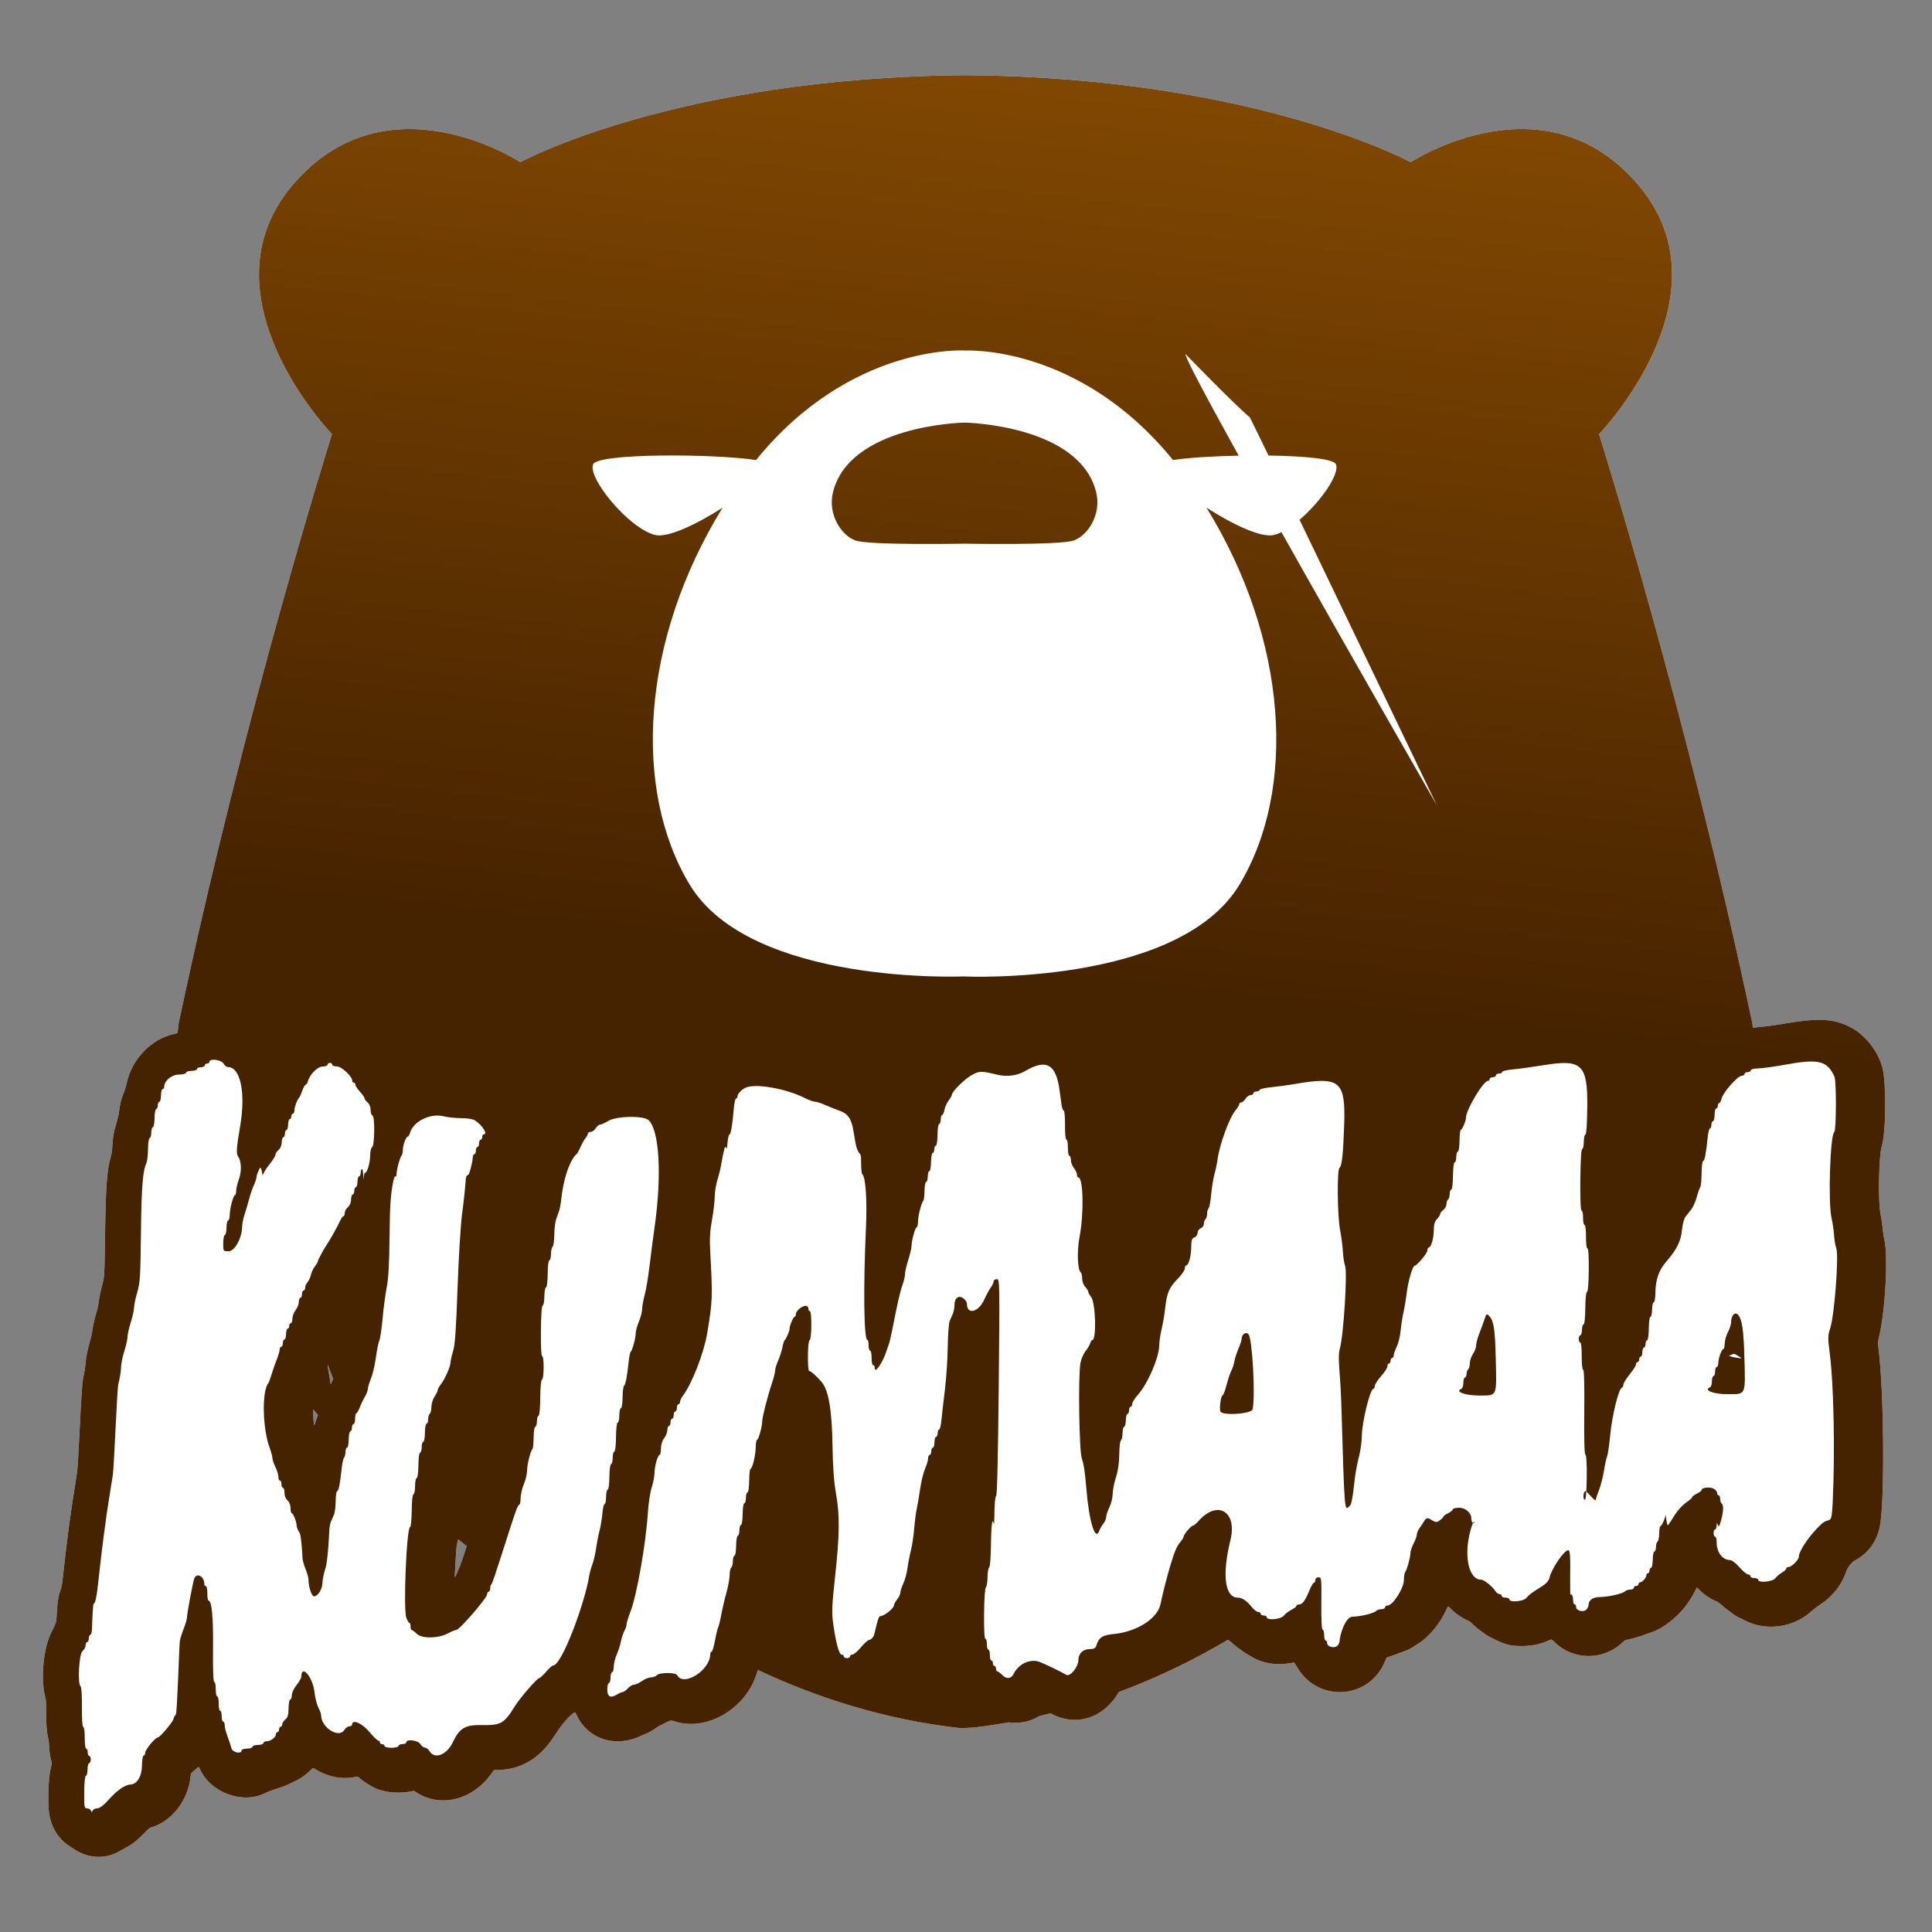
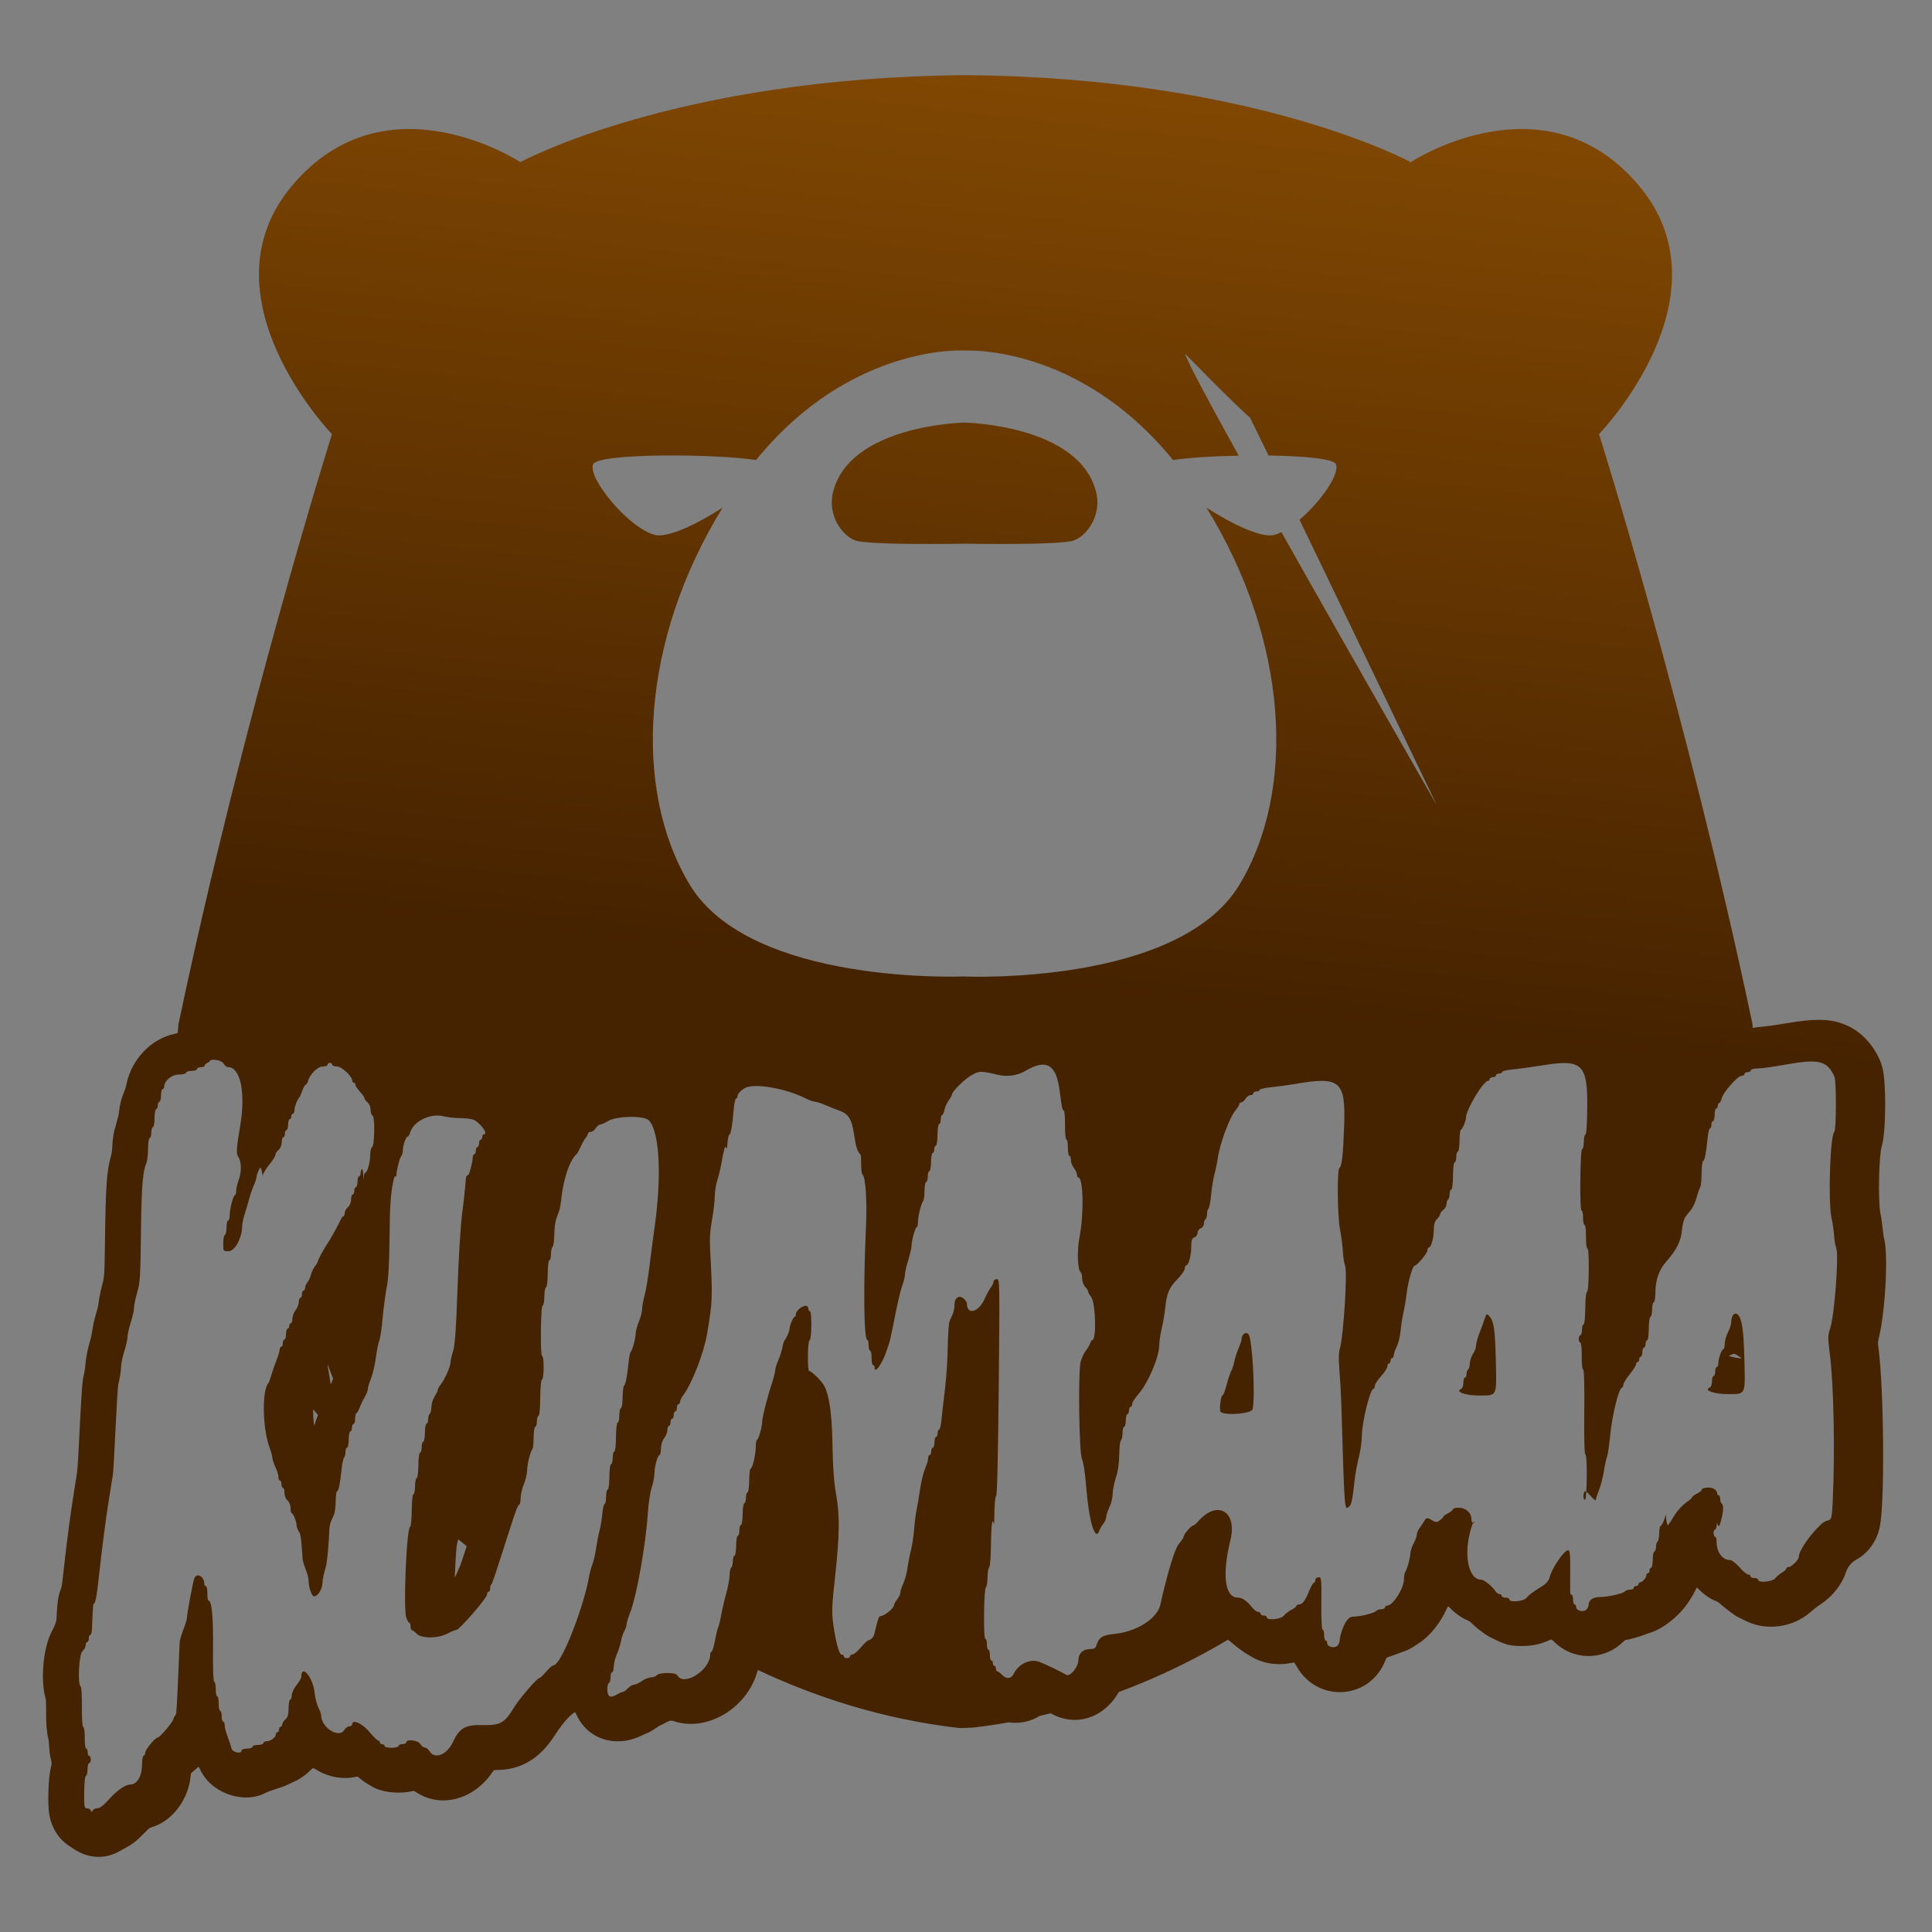
<svg xmlns="http://www.w3.org/2000/svg" width="180" height="180" viewBox="0 0 180 180" fill="none">
  <rect x="0" y="0" width="180" height="180" fill="#808080" stroke="none" />
-   <path fill-rule="evenodd" clip-rule="evenodd" d="M89.953 7.001L89.938 7V7.002C62.94 7.214 48.475 15.106 48.475 15.106C48.475 15.106 36.02 6.908 27.256 17.243C18.493 27.578 30.928 40.447 30.928 40.447C30.928 40.447 22.761 66.308 16.632 95.405C16.601 95.686 16.573 95.968 16.548 96.249C16.451 96.279 16.327 96.311 16.223 96.334C14.099 96.787 12.281 98.675 11.803 100.925C11.735 101.246 11.623 101.603 11.502 101.889C11.298 102.368 11.162 102.922 11.097 103.535C11.079 103.712 11.031 103.959 10.991 104.085C10.952 104.211 10.899 104.41 10.875 104.528C10.851 104.645 10.81 104.803 10.783 104.879C10.609 105.376 10.51 105.962 10.465 106.772C10.436 107.295 10.42 107.41 10.332 107.722C9.944 109.1 9.849 110.483 9.778 115.748C9.736 118.83 9.727 118.968 9.512 119.763C9.358 120.335 9.223 121.01 9.179 121.423C9.159 121.615 9.105 121.874 9.041 122.08C8.812 122.824 8.669 123.444 8.58 124.083C8.546 124.326 8.472 124.665 8.4 124.908C8.152 125.739 8.007 126.477 7.951 127.198C7.933 127.432 7.881 127.775 7.831 127.991C7.654 128.763 7.631 129.07 7.365 134.266C7.277 136.004 7.248 136.578 7.178 137.147C7.142 137.444 7.094 137.74 7.02 138.201C6.542 141.191 6.281 143.134 5.928 146.312C5.761 147.821 5.76 147.828 5.648 148.112C5.427 148.674 5.347 149.22 5.267 150.738C5.246 151.129 5.196 151.267 4.755 152.151C4.01 153.644 3.766 156.598 4.251 158.261C4.285 158.379 4.295 158.618 4.295 159.361C4.295 160.689 4.351 161.392 4.503 162.004C4.539 162.147 4.566 162.392 4.577 162.66C4.595 163.144 4.657 163.604 4.751 163.951C4.833 164.256 4.832 164.34 4.737 164.695C4.499 165.579 4.418 168.052 4.594 169.057C4.813 170.314 5.471 171.352 6.448 171.983C6.569 172.061 6.789 172.204 6.936 172.301C8.29 173.19 9.885 173.233 11.23 172.419C11.363 172.338 11.587 172.214 11.727 172.142C12.291 171.855 12.785 171.464 13.44 170.789C13.896 170.32 13.915 170.304 14.103 170.249C16.037 169.686 17.558 167.686 17.768 165.432C17.787 165.224 17.795 165.206 17.897 165.127C17.957 165.081 18.121 164.938 18.262 164.809C18.403 164.681 18.466 164.623 18.512 164.635C18.549 164.645 18.574 164.701 18.619 164.804C19.598 167.02 22.624 168.134 24.719 167.048C24.923 166.943 25.529 166.723 26.212 166.508C26.407 166.447 26.697 166.33 26.857 166.248C26.938 166.207 27.042 166.156 27.145 166.107C27.246 166.059 27.345 166.013 27.419 165.981C27.953 165.746 28.489 165.373 28.919 164.939C29.043 164.813 29.104 164.752 29.171 164.744C29.236 164.737 29.306 164.78 29.444 164.864C30.57 165.556 31.867 165.804 33.082 165.558C33.333 165.507 33.333 165.507 33.491 165.653C33.832 165.965 34.639 166.475 35.074 166.653C36.004 167.033 37.362 167.125 38.4 166.878C38.565 166.839 38.565 166.839 38.73 166.95C41.019 168.49 44.086 167.713 45.851 165.146C45.938 165.02 45.98 164.959 46.036 164.931C46.089 164.904 46.153 164.904 46.277 164.904C48.499 164.904 50.276 163.859 51.633 161.753C52.263 160.775 52.857 160.05 53.338 159.672C53.464 159.573 53.525 159.525 53.571 159.537C53.614 159.549 53.643 159.613 53.7 159.739C54.729 162.018 57.299 162.871 59.706 161.731C59.913 161.633 60.117 161.542 60.158 161.53C60.369 161.466 60.836 161.2 61.207 160.933C61.314 160.856 61.476 160.762 61.567 160.723C61.657 160.685 61.868 160.581 62.034 160.492C62.429 160.282 62.521 160.267 62.818 160.366C65.777 161.352 69.421 159.271 70.48 155.989C70.519 155.868 70.569 155.722 70.615 155.588C75.835 158.054 82.242 160.199 89.447 161.002C89.858 160.999 90.304 160.979 90.78 160.944C91.858 160.814 92.918 160.655 93.959 160.468C94.965 160.608 95.992 160.41 96.85 159.874C97.196 159.794 97.54 159.71 97.882 159.624C97.914 159.641 97.949 159.66 97.987 159.68C100.285 160.901 102.854 160.057 104.235 157.646C108.128 156.196 111.551 154.475 114.39 152.778C114.513 152.833 114.603 152.903 114.793 153.076C114.95 153.219 115.192 153.417 115.332 153.517C115.473 153.617 115.679 153.768 115.792 153.851C115.905 153.935 116.087 154.054 116.197 154.115C116.306 154.177 116.521 154.301 116.673 154.392C117.656 154.98 118.94 155.184 120.203 154.952C120.384 154.919 120.548 154.891 120.567 154.891C120.586 154.89 120.691 155.049 120.801 155.245C122.715 158.652 127.542 158.389 129.031 154.795C129.096 154.637 129.16 154.489 129.173 154.466C129.186 154.442 129.317 154.386 129.464 154.341C129.612 154.296 129.888 154.196 130.078 154.12C130.267 154.043 130.553 153.939 130.712 153.887C131.085 153.768 131.443 153.593 131.776 153.368C131.84 153.325 131.915 153.274 131.987 153.227C132.078 153.166 132.165 153.109 132.22 153.074C133.21 152.439 134.221 151.181 134.799 149.864C134.907 149.617 134.907 149.617 135.167 149.881C135.615 150.336 136.19 150.737 136.711 150.961C136.926 151.052 136.992 151.102 137.257 151.367C137.627 151.737 138.426 152.326 138.844 152.536C140.179 153.208 140.572 153.327 141.559 153.354C142.591 153.383 143.482 153.212 144.31 152.827C144.412 152.779 144.47 152.752 144.526 152.757C144.604 152.765 144.676 152.835 144.848 153.003C146.594 154.71 149.385 154.717 151.168 153.018C151.325 152.868 151.439 152.783 151.483 152.783C151.701 152.783 152.785 152.481 153.259 152.289C153.424 152.222 153.667 152.135 153.799 152.096C154.949 151.752 156.486 150.516 157.291 149.287L157.454 149.04L157.581 148.845C157.62 148.785 157.679 148.684 157.741 148.571C157.794 148.475 157.848 148.372 157.894 148.28C157.994 148.078 158.081 147.908 158.087 147.901C158.093 147.894 158.217 148.007 158.361 148.152C158.832 148.624 159.478 149.049 159.966 149.209C160.032 149.231 160.209 149.364 160.398 149.533C160.573 149.691 160.846 149.914 161.004 150.029C161.162 150.145 161.398 150.318 161.528 150.413C161.762 150.585 161.99 150.706 162.76 151.069C164.65 151.959 167.064 151.608 168.653 150.213C168.959 149.944 169.354 149.64 169.653 149.444C170.734 148.733 171.617 147.612 171.975 146.494C172.129 146.015 172.506 145.545 172.912 145.326C174.076 144.699 174.889 143.552 175.151 142.169C175.604 139.778 175.523 129.644 175.018 125.631C174.977 125.303 174.959 125.163 174.97 125.024C174.979 124.921 175.004 124.818 175.048 124.639C175.654 122.164 175.936 116.887 175.542 115.42C175.508 115.295 175.46 114.984 175.435 114.73C175.378 114.149 175.288 113.519 175.194 113.049C174.965 111.901 175.048 107.658 175.316 106.802C175.716 105.526 175.754 100.87 175.377 99.46C174.952 97.876 173.713 96.343 172.29 95.643C170.804 94.911 169.368 94.836 166.416 95.338C165.238 95.537 164.545 95.632 163.86 95.686C163.675 95.701 163.487 95.729 163.296 95.769C163.289 95.648 163.282 95.526 163.274 95.404L163.274 95.405C157.146 66.308 148.979 40.447 148.979 40.447C148.979 40.447 161.413 27.578 152.65 17.243C143.887 6.908 131.432 15.106 131.432 15.106C131.432 15.106 116.967 7.214 89.968 7.002V7L89.953 7.001ZM42.694 143.414C42.956 143.631 43.218 143.846 43.482 144.058C43.159 145.054 42.884 145.868 42.849 145.929C42.811 145.996 42.738 146.157 42.687 146.287C42.48 146.816 42.35 147.049 42.368 146.86C42.377 146.768 42.392 146.479 42.402 146.219C42.422 145.671 42.493 144.569 42.536 144.13C42.554 143.955 42.605 143.705 42.657 143.538C42.67 143.497 42.682 143.456 42.694 143.414ZM30.55 127.164C30.703 127.599 30.866 128.03 31.04 128.456C30.979 128.61 30.899 128.794 30.814 128.977C30.703 128.327 30.603 127.723 30.523 127.226C30.532 127.206 30.541 127.185 30.55 127.164ZM29.181 131.302C29.167 131.649 29.181 132.061 29.226 132.458C29.273 132.868 29.276 132.87 29.369 132.543C29.405 132.416 29.517 132.101 29.623 131.832C29.474 131.656 29.327 131.479 29.181 131.302ZM87.583 160.921C87.953 160.946 88.309 160.969 88.651 160.988C88.311 160.975 87.954 160.952 87.583 160.921ZM162.265 126.549C162.265 126.528 161.876 126.268 161.732 126.194C161.675 126.164 161.638 126.144 161.598 126.137C161.516 126.122 161.425 126.161 161.141 126.281C161.103 126.297 161.081 126.306 161.081 126.316C161.081 126.329 161.12 126.344 161.214 126.377C161.461 126.464 162.265 126.596 162.265 126.549ZM161.935 122.51C162.299 122.938 162.444 123.921 162.512 126.418C162.611 130.052 162.687 129.876 160.997 129.886C159.683 129.893 158.668 129.517 159.316 129.263C159.416 129.224 159.499 128.971 159.501 128.701C159.504 128.431 159.572 128.209 159.651 128.209C159.731 128.208 159.797 128.018 159.801 127.787C159.803 127.555 159.869 127.365 159.949 127.365C160.028 127.364 160.096 127.189 160.098 126.976C160.102 126.532 160.42 125.681 160.581 125.678C160.641 125.677 160.691 125.45 160.694 125.174C160.698 124.899 160.832 124.424 160.994 124.12C161.155 123.816 161.29 123.393 161.292 123.181C161.3 122.544 161.651 122.177 161.935 122.51Z" fill="white" />
-   <path fill-rule="evenodd" clip-rule="evenodd" d="M89.953 7.001L89.938 7V7.002C62.94 7.214 48.475 15.106 48.475 15.106C48.475 15.106 36.02 6.908 27.256 17.243C18.493 27.578 30.928 40.447 30.928 40.447C30.928 40.447 22.761 66.308 16.632 95.405C16.601 95.686 16.573 95.968 16.548 96.249C16.451 96.279 16.327 96.311 16.223 96.334C14.099 96.787 12.281 98.675 11.803 100.925C11.735 101.246 11.623 101.603 11.502 101.889C11.298 102.368 11.162 102.922 11.097 103.535C11.079 103.712 11.031 103.959 10.991 104.085C10.952 104.211 10.899 104.41 10.875 104.528C10.851 104.645 10.81 104.803 10.783 104.879C10.609 105.376 10.51 105.962 10.465 106.772C10.436 107.295 10.42 107.41 10.332 107.722C9.944 109.1 9.849 110.483 9.778 115.748C9.736 118.83 9.727 118.968 9.512 119.763C9.358 120.335 9.223 121.01 9.179 121.423C9.159 121.615 9.105 121.874 9.041 122.08C8.812 122.824 8.669 123.444 8.58 124.083C8.546 124.326 8.472 124.665 8.4 124.908C8.152 125.739 8.007 126.477 7.951 127.198C7.933 127.432 7.881 127.775 7.831 127.991C7.654 128.763 7.631 129.07 7.365 134.266C7.277 136.004 7.248 136.578 7.178 137.147C7.142 137.444 7.094 137.74 7.02 138.201C6.542 141.191 6.281 143.134 5.928 146.312C5.761 147.821 5.76 147.828 5.648 148.112C5.427 148.674 5.347 149.22 5.267 150.738C5.246 151.129 5.196 151.267 4.755 152.151C4.01 153.644 3.766 156.598 4.251 158.261C4.285 158.379 4.295 158.618 4.295 159.361C4.295 160.689 4.351 161.392 4.503 162.004C4.539 162.147 4.566 162.392 4.577 162.66C4.595 163.144 4.657 163.604 4.751 163.951C4.833 164.256 4.832 164.34 4.737 164.695C4.499 165.579 4.418 168.052 4.594 169.057C4.813 170.314 5.471 171.352 6.448 171.983C6.569 172.061 6.789 172.204 6.936 172.301C8.29 173.19 9.885 173.233 11.23 172.419C11.363 172.338 11.587 172.214 11.727 172.142C12.291 171.855 12.785 171.464 13.44 170.789C13.896 170.32 13.915 170.304 14.103 170.249C16.037 169.686 17.558 167.686 17.768 165.432C17.787 165.224 17.795 165.206 17.897 165.127C17.957 165.081 18.121 164.938 18.262 164.809C18.403 164.681 18.466 164.623 18.512 164.635C18.549 164.645 18.574 164.701 18.619 164.804C19.598 167.02 22.624 168.134 24.719 167.048C24.923 166.943 25.529 166.723 26.212 166.508C26.407 166.447 26.697 166.33 26.857 166.248C26.938 166.207 27.042 166.156 27.145 166.107C27.246 166.059 27.345 166.013 27.419 165.981C27.953 165.746 28.489 165.373 28.919 164.939C29.043 164.813 29.104 164.752 29.171 164.744C29.236 164.737 29.306 164.78 29.444 164.864C30.57 165.556 31.867 165.804 33.082 165.558C33.333 165.507 33.333 165.507 33.491 165.653C33.832 165.965 34.639 166.475 35.074 166.653C36.004 167.033 37.362 167.125 38.4 166.878C38.565 166.839 38.565 166.839 38.73 166.95C41.019 168.49 44.086 167.713 45.851 165.146C45.938 165.02 45.98 164.959 46.036 164.931C46.089 164.904 46.153 164.904 46.277 164.904C48.499 164.904 50.276 163.859 51.633 161.753C52.263 160.775 52.857 160.05 53.338 159.672C53.464 159.573 53.525 159.525 53.571 159.537C53.614 159.549 53.643 159.613 53.7 159.739C54.729 162.018 57.299 162.871 59.706 161.731C59.913 161.633 60.117 161.542 60.158 161.53C60.369 161.466 60.836 161.2 61.207 160.933C61.314 160.856 61.476 160.762 61.567 160.723C61.657 160.685 61.868 160.581 62.034 160.492C62.429 160.282 62.521 160.267 62.818 160.366C65.777 161.352 69.421 159.271 70.48 155.989C70.519 155.868 70.569 155.722 70.615 155.588C75.835 158.054 82.242 160.199 89.447 161.002C89.858 160.999 90.304 160.979 90.78 160.944C91.858 160.814 92.918 160.655 93.959 160.468C94.965 160.608 95.992 160.41 96.85 159.874C97.196 159.794 97.54 159.71 97.882 159.624C97.914 159.641 97.949 159.66 97.987 159.68C100.285 160.901 102.854 160.057 104.235 157.646C108.128 156.196 111.551 154.475 114.39 152.778C114.513 152.833 114.603 152.903 114.793 153.076C114.95 153.219 115.192 153.417 115.332 153.517C115.473 153.617 115.679 153.768 115.792 153.851C115.905 153.935 116.087 154.054 116.197 154.115C116.306 154.177 116.521 154.301 116.673 154.392C117.656 154.98 118.94 155.184 120.203 154.952C120.384 154.919 120.548 154.891 120.567 154.891C120.586 154.89 120.691 155.049 120.801 155.245C122.715 158.652 127.542 158.389 129.031 154.795C129.096 154.637 129.16 154.489 129.173 154.466C129.186 154.442 129.317 154.386 129.464 154.341C129.612 154.296 129.888 154.196 130.078 154.12C130.267 154.043 130.553 153.939 130.712 153.887C131.085 153.768 131.443 153.593 131.776 153.368C131.84 153.325 131.915 153.274 131.987 153.227C132.078 153.166 132.165 153.109 132.22 153.074C133.21 152.439 134.221 151.181 134.799 149.864C134.907 149.617 134.907 149.617 135.167 149.881C135.615 150.336 136.19 150.737 136.711 150.961C136.926 151.052 136.992 151.102 137.257 151.367C137.627 151.737 138.426 152.326 138.844 152.536C140.179 153.208 140.572 153.327 141.559 153.354C142.591 153.383 143.482 153.212 144.31 152.827C144.412 152.779 144.47 152.752 144.526 152.757C144.604 152.765 144.676 152.835 144.848 153.003C146.594 154.71 149.385 154.717 151.168 153.018C151.325 152.868 151.439 152.783 151.483 152.783C151.701 152.783 152.785 152.481 153.259 152.289C153.424 152.222 153.667 152.135 153.799 152.096C154.949 151.752 156.486 150.516 157.291 149.287L157.454 149.04L157.581 148.845C157.62 148.785 157.679 148.684 157.741 148.571C157.794 148.475 157.848 148.372 157.894 148.28C157.994 148.078 158.081 147.908 158.087 147.901C158.093 147.894 158.217 148.007 158.361 148.152C158.832 148.624 159.478 149.049 159.966 149.209C160.032 149.231 160.209 149.364 160.398 149.533C160.573 149.691 160.846 149.914 161.004 150.029C161.162 150.145 161.398 150.318 161.528 150.413C161.762 150.585 161.99 150.706 162.76 151.069C164.65 151.959 167.064 151.608 168.653 150.213C168.959 149.944 169.354 149.64 169.653 149.444C170.734 148.733 171.617 147.612 171.975 146.494C172.129 146.015 172.506 145.545 172.912 145.326C174.076 144.699 174.889 143.552 175.151 142.169C175.604 139.778 175.523 129.644 175.018 125.631C174.977 125.303 174.959 125.163 174.97 125.024C174.979 124.921 175.004 124.818 175.048 124.639C175.654 122.164 175.936 116.887 175.542 115.42C175.508 115.295 175.46 114.984 175.435 114.73C175.378 114.149 175.288 113.519 175.194 113.049C174.965 111.901 175.048 107.658 175.316 106.802C175.716 105.526 175.754 100.87 175.377 99.46C174.952 97.876 173.713 96.343 172.29 95.643C170.804 94.911 169.368 94.836 166.416 95.338C165.238 95.537 164.545 95.632 163.86 95.686C163.675 95.701 163.487 95.729 163.296 95.769C163.289 95.648 163.282 95.526 163.274 95.404L163.274 95.405C157.146 66.308 148.979 40.447 148.979 40.447C148.979 40.447 161.413 27.578 152.65 17.243C143.887 6.908 131.432 15.106 131.432 15.106C131.432 15.106 116.967 7.214 89.968 7.002V7L89.953 7.001ZM42.694 143.414C42.956 143.631 43.218 143.846 43.482 144.058C43.159 145.054 42.884 145.868 42.849 145.929C42.811 145.996 42.738 146.157 42.687 146.287C42.48 146.816 42.35 147.049 42.368 146.86C42.377 146.768 42.392 146.479 42.402 146.219C42.422 145.671 42.493 144.569 42.536 144.13C42.554 143.955 42.605 143.705 42.657 143.538C42.67 143.497 42.682 143.456 42.694 143.414ZM30.55 127.164C30.703 127.599 30.866 128.03 31.04 128.456C30.979 128.61 30.899 128.794 30.814 128.977C30.703 128.327 30.603 127.723 30.523 127.226C30.532 127.206 30.541 127.185 30.55 127.164ZM29.181 131.302C29.167 131.649 29.181 132.061 29.226 132.458C29.273 132.868 29.276 132.87 29.369 132.543C29.405 132.416 29.517 132.101 29.623 131.832C29.474 131.656 29.327 131.479 29.181 131.302ZM87.583 160.921C87.953 160.946 88.309 160.969 88.651 160.988C88.311 160.975 87.954 160.952 87.583 160.921ZM67.318 47.303C64.907 48.844 62.196 50.153 61.002 49.836C58.537 49.182 54.699 44.487 55.266 43.247C55.74 42.211 66.543 42.264 70.438 42.859C79.28 31.986 89.866 32.655 89.866 32.655V32.663C89.866 32.663 100.446 31.994 109.287 42.859C110.695 42.644 113.006 42.5 115.406 42.452C112.503 37.212 110.438 33.353 110.438 32.975C110.438 32.975 114.948 37.626 116.446 38.89C116.59 39.161 117.229 40.47 118.185 42.442C121.42 42.485 124.224 42.73 124.46 43.247C124.863 44.127 123.047 46.747 121.077 48.428C126.244 59.144 133.859 75.009 133.859 75.009C133.859 75.009 126.003 61.336 119.39 49.581C119.161 49.693 118.937 49.78 118.724 49.836C117.53 50.153 114.819 48.844 112.408 47.302C120.027 59.675 120.814 73.582 115.475 82.429C109.78 91.864 89.866 90.978 89.866 90.978V90.97C89.866 90.97 69.951 91.856 64.256 82.421C58.918 73.576 59.704 59.673 67.318 47.303ZM89.865 39.372C89.619 39.377 79.167 39.629 77.612 45.844C77.087 47.942 78.402 49.874 79.676 50.348C80.938 50.817 89.708 50.656 89.868 50.653C90.028 50.656 98.798 50.817 100.06 50.348C101.333 49.874 102.648 47.942 102.124 45.844C100.569 39.629 90.116 39.377 89.87 39.372L89.868 39.372L89.865 39.372ZM162.265 126.549C162.265 126.528 161.876 126.268 161.732 126.194C161.675 126.164 161.638 126.144 161.598 126.137C161.516 126.122 161.425 126.161 161.141 126.281C161.103 126.297 161.081 126.306 161.081 126.316C161.081 126.329 161.12 126.344 161.214 126.377C161.461 126.464 162.265 126.596 162.265 126.549ZM19.517 98.919C19.516 99.012 19.418 99.088 19.298 99.089C19.179 99.089 19.08 99.166 19.079 99.258C19.078 99.351 18.915 99.428 18.716 99.429C18.517 99.43 18.353 99.507 18.352 99.6C18.351 99.692 18.122 99.769 17.844 99.771C17.565 99.772 17.336 99.85 17.335 99.942C17.335 100.035 17.032 100.112 16.663 100.115C15.986 100.118 15.302 100.691 15.296 101.259C15.295 101.375 15.229 101.47 15.149 101.471C15.069 101.471 15.002 101.737 14.998 102.061C14.995 102.386 14.927 102.651 14.848 102.652C14.768 102.652 14.701 102.804 14.7 102.99C14.698 103.175 14.631 103.327 14.552 103.327C14.472 103.328 14.403 103.707 14.399 104.171C14.394 104.634 14.325 105.013 14.245 105.014C14.166 105.014 14.098 105.242 14.096 105.52C14.093 105.798 14.026 106.026 13.946 106.026C13.866 106.027 13.797 106.477 13.791 107.04C13.786 107.597 13.719 108.185 13.644 108.347C13.348 108.979 13.181 110.173 13.133 114.684C13.088 118.927 13.054 119.501 12.787 120.398C12.625 120.946 12.49 121.592 12.488 121.833C12.485 122.075 12.349 122.689 12.184 123.197C12.02 123.704 11.884 124.312 11.882 124.546C11.879 124.78 11.743 125.387 11.579 125.895C11.415 126.403 11.278 127.091 11.274 127.422C11.271 127.754 11.161 128.431 11.03 128.925C10.899 129.42 10.632 136.633 10.509 137.43C10.387 138.228 10.218 139.298 10.133 139.808C9.869 141.403 9.472 144.467 9.204 146.973C9.016 148.736 8.883 149.417 8.725 149.418C8.655 149.419 8.579 151.261 8.575 151.632C8.571 152.002 8.503 152.306 8.424 152.307C8.344 152.307 8.277 152.459 8.275 152.644C8.274 152.83 8.207 152.982 8.127 152.982C8.048 152.983 7.981 153.118 7.98 153.283C7.978 153.448 7.845 153.692 7.685 153.827C7.362 154.097 7.211 156.899 7.508 157.113C7.589 157.172 7.644 158.012 7.633 159.059C7.622 160.176 7.672 160.902 7.76 160.902C7.84 160.901 7.9 161.35 7.895 161.912C7.889 162.473 7.949 162.922 8.03 162.922C8.109 162.921 8.173 163.073 8.171 163.258C8.169 163.443 8.233 163.595 8.312 163.594C8.392 163.594 8.456 163.745 8.454 163.93C8.452 164.116 8.385 164.267 8.306 164.268C8.226 164.268 8.158 164.534 8.155 164.858C8.152 165.183 8.084 165.449 8.005 165.449C7.919 165.449 7.854 166.067 7.845 166.966C7.831 168.348 7.855 168.482 8.108 168.481C8.26 168.48 8.422 168.574 8.467 168.689C8.533 168.857 8.567 168.857 8.636 168.688C8.684 168.572 8.88 168.476 9.072 168.475C9.295 168.474 9.685 168.174 10.15 167.648C10.89 166.81 11.66 166.275 12.144 166.262C12.758 166.247 13.216 165.501 13.226 164.501C13.231 163.987 13.3 163.566 13.38 163.565C13.459 163.565 13.525 163.448 13.527 163.306C13.53 163.008 14.464 161.875 14.709 161.873C14.899 161.872 16.162 160.37 16.164 160.141C16.165 160.057 16.264 159.874 16.385 159.734C16.505 159.594 16.706 153.121 16.756 152.873C16.805 152.624 16.974 152.099 17.129 151.705C17.285 151.311 17.416 150.856 17.42 150.693C17.43 150.296 17.965 147.435 18.096 147.078C18.32 146.467 19.045 146.87 19.038 147.601C19.037 147.697 19.101 147.775 19.181 147.775C19.26 147.774 19.323 148.077 19.319 148.448C19.315 148.818 19.362 149.121 19.422 149.121C19.731 149.119 19.876 150.641 19.848 153.58C19.828 155.547 19.87 156.699 19.962 156.699C20.041 156.698 20.103 157.001 20.1 157.372C20.096 157.742 20.158 158.045 20.238 158.045C20.317 158.044 20.38 158.347 20.376 158.718C20.372 159.089 20.434 159.392 20.514 159.391C20.594 159.391 20.657 159.618 20.654 159.896C20.651 160.174 20.714 160.401 20.794 160.4C20.873 160.4 20.937 160.552 20.935 160.738C20.933 160.925 21.054 161.397 21.203 161.789C21.352 162.181 21.514 162.672 21.564 162.881C21.656 163.27 22.501 163.454 22.504 163.086C22.505 162.993 22.734 162.916 23.013 162.915C23.292 162.913 23.52 162.836 23.521 162.743C23.522 162.651 23.751 162.573 24.029 162.572C24.308 162.57 24.537 162.493 24.538 162.4C24.539 162.308 24.686 162.229 24.865 162.225C25.239 162.217 25.701 161.858 25.704 161.575C25.705 161.469 25.771 161.383 25.851 161.382C25.93 161.382 25.997 161.268 25.998 161.129C26 160.99 26.066 160.876 26.145 160.875C26.225 160.875 26.291 160.777 26.292 160.659C26.294 160.54 26.426 160.333 26.586 160.199C26.808 160.013 26.88 159.761 26.886 159.149C26.89 158.706 26.959 158.344 27.039 158.343C27.119 158.343 27.185 158.161 27.188 157.939C27.19 157.717 27.389 157.291 27.631 156.992C27.873 156.693 28.072 156.343 28.073 156.214C28.085 154.985 29.159 156.269 29.307 157.69C29.358 158.179 29.517 158.807 29.66 159.085C29.804 159.363 29.92 159.686 29.919 159.803C29.911 160.945 31.564 161.998 32.078 161.178C32.194 160.992 32.406 160.84 32.547 160.839C32.689 160.838 32.806 160.761 32.807 160.669C32.812 160.152 33.719 160.533 34.392 161.334C34.78 161.795 35.164 162.172 35.247 162.171C35.33 162.171 35.397 162.246 35.396 162.339C35.395 162.431 35.492 162.507 35.611 162.506C35.731 162.505 35.828 162.581 35.827 162.673C35.826 162.766 36.118 162.84 36.477 162.838C36.835 162.836 37.129 162.758 37.13 162.666C37.131 162.573 37.294 162.496 37.493 162.495C37.693 162.494 37.856 162.417 37.857 162.325C37.86 161.996 38.941 162.13 39.158 162.486C39.271 162.67 39.465 162.821 39.589 162.82C39.714 162.82 39.907 162.97 40.02 163.155C40.505 163.947 41.639 163.498 42.205 162.29C42.806 161.008 43.345 160.691 44.873 160.721C46.66 160.755 46.968 160.581 47.956 158.982C48.437 158.205 50.033 156.359 50.226 156.358C50.298 156.358 50.587 156.091 50.868 155.765C51.15 155.439 51.446 155.172 51.526 155.172C52.351 155.167 54.487 149.337 54.888 146.86C54.939 146.544 55.074 146.045 55.189 145.753C55.304 145.46 55.462 144.777 55.541 144.235C55.619 143.692 55.765 142.945 55.864 142.574C55.964 142.203 56.079 141.501 56.121 141.014C56.164 140.528 56.257 140.129 56.33 140.129C56.402 140.128 56.464 139.825 56.468 139.454C56.471 139.083 56.539 138.78 56.619 138.779C56.702 138.779 56.769 138.273 56.775 137.599C56.782 136.925 56.849 136.419 56.932 136.419C57.011 136.418 57.079 136.153 57.082 135.828C57.086 135.504 57.153 135.239 57.233 135.238C57.317 135.238 57.383 134.676 57.391 133.889C57.399 133.103 57.464 132.541 57.549 132.541C57.629 132.54 57.697 132.237 57.7 131.866C57.704 131.495 57.772 131.192 57.852 131.191C57.932 131.191 58.001 130.745 58.006 130.19C58.012 129.639 58.074 129.147 58.146 129.096C58.284 128.996 58.424 128.265 58.569 126.892C58.618 126.428 58.7 126.011 58.752 125.964C58.91 125.823 59.218 124.701 59.223 124.254C59.225 124.024 59.361 123.52 59.523 123.135C59.687 122.751 59.823 122.224 59.826 121.965C59.83 121.706 59.936 121.114 60.063 120.65C60.19 120.186 60.393 118.972 60.514 117.952C60.636 116.932 60.849 115.301 60.987 114.327C61.687 109.391 61.413 105.321 60.442 104.372C59.983 103.924 57.455 103.966 56.667 104.435C56.353 104.623 56.011 104.776 55.906 104.777C55.8 104.777 55.619 104.93 55.503 105.116C55.386 105.302 55.175 105.455 55.033 105.456C54.891 105.456 54.775 105.527 54.774 105.614C54.773 105.699 54.682 105.874 54.572 106.002C54.461 106.129 54.253 106.496 54.109 106.817C53.965 107.137 53.807 107.438 53.758 107.484C53.67 107.567 53.108 107.988 52.63 109.827C52.498 110.337 52.352 111.134 52.306 111.597C52.26 112.061 52.169 112.592 52.104 112.778C52.039 112.963 51.91 113.328 51.818 113.587C51.726 113.847 51.646 114.506 51.641 115.052C51.636 115.599 51.566 116.093 51.485 116.15C51.405 116.208 51.337 116.516 51.334 116.835C51.331 117.154 51.263 117.415 51.183 117.416C51.1 117.416 51.033 117.95 51.026 118.68C51.019 119.41 50.953 119.944 50.869 119.944C50.789 119.945 50.72 120.324 50.716 120.787C50.711 121.251 50.642 121.63 50.563 121.631C50.473 121.631 50.409 122.53 50.395 123.99C50.38 125.45 50.427 126.348 50.516 126.348C50.598 126.347 50.657 126.824 50.65 127.442C50.644 128.06 50.576 128.537 50.495 128.538C50.408 128.538 50.343 129.213 50.333 130.223C50.324 131.234 50.259 131.908 50.172 131.909C50.093 131.909 50.025 132.137 50.022 132.415C50.02 132.693 49.952 132.921 49.873 132.922C49.793 132.922 49.723 133.362 49.718 133.905C49.713 134.446 49.663 134.94 49.608 135.004C49.41 135.232 49.119 136.39 49.111 136.979C49.107 137.309 48.969 137.894 48.806 138.278C48.644 138.663 48.507 139.246 48.504 139.575C48.501 139.904 48.449 140.173 48.389 140.174C48.329 140.174 48.191 140.421 48.082 140.723C47.492 142.364 45.929 147.524 45.787 147.595C45.725 147.627 45.673 147.797 45.671 147.975C45.669 148.153 45.603 148.298 45.523 148.299C45.443 148.299 45.377 148.418 45.376 148.563C45.373 148.881 42.8 151.852 42.527 151.854C42.421 151.854 42.049 152.006 41.7 152.191C40.812 152.663 39.281 152.674 38.825 152.212C38.644 152.027 38.44 151.877 38.372 151.877C38.305 151.877 38.251 151.726 38.253 151.541C38.255 151.356 38.207 151.204 38.147 151.205C38.086 151.205 37.955 150.983 37.854 150.712C37.561 149.924 37.881 142.255 38.214 142.253C38.285 142.253 38.351 141.57 38.359 140.736C38.368 139.838 38.433 139.22 38.519 139.219C38.599 139.219 38.667 138.877 38.671 138.46C38.675 138.043 38.744 137.702 38.823 137.701C38.906 137.701 38.973 137.195 38.98 136.521C38.986 135.847 39.053 135.341 39.136 135.341C39.216 135.341 39.283 135.113 39.286 134.835C39.289 134.557 39.356 134.329 39.436 134.328C39.515 134.328 39.584 133.949 39.589 133.485C39.593 133.022 39.662 132.643 39.742 132.642C39.821 132.642 39.888 132.456 39.891 132.23C39.893 132.004 39.96 131.772 40.04 131.714C40.12 131.656 40.19 131.367 40.195 131.071C40.199 130.776 40.332 130.343 40.49 130.111C40.649 129.878 40.78 129.608 40.783 129.509C40.785 129.411 40.913 129.175 41.067 128.984C41.433 128.531 41.965 127.334 41.971 126.951C41.974 126.785 42.082 126.307 42.212 125.89C42.391 125.31 42.49 123.917 42.629 119.991C42.733 117.086 42.917 114.087 43.053 113.093C43.186 112.125 43.337 110.722 43.388 109.974C43.439 109.227 43.594 109.731 43.751 109.215C43.907 108.698 44.037 108.11 44.039 107.907C44.041 107.705 44.107 107.539 44.187 107.539C44.267 107.538 44.333 107.386 44.335 107.201C44.337 107.016 44.404 106.864 44.483 106.863C44.563 106.863 44.63 106.711 44.631 106.525C44.633 106.34 44.7 106.188 44.779 106.188C44.859 106.187 44.925 106.073 44.927 105.934C44.928 105.795 44.994 105.681 45.074 105.681C45.475 105.678 44.946 104.844 44.248 104.38C44.076 104.265 43.513 104.173 42.999 104.176C42.484 104.179 41.728 104.1 41.319 104C40.074 103.695 38.503 104.474 38.2 105.546C38.147 105.735 38.053 105.889 37.992 105.889C37.83 105.89 37.536 106.685 37.532 107.135C37.53 107.347 37.483 107.573 37.428 107.636C37.242 107.851 36.939 109.007 36.931 109.529C36.927 109.814 36.802 109.218 36.634 110.086C36.384 111.381 36.323 112.302 36.294 115.214C36.269 117.752 36.193 119.101 36.029 119.944C35.901 120.594 35.728 121.902 35.644 122.851C35.559 123.801 35.421 124.724 35.337 124.903C35.253 125.082 35.112 125.785 35.023 126.464C34.935 127.144 34.73 128.022 34.569 128.416C34.407 128.81 34.274 129.254 34.273 129.403C34.271 129.551 34.148 129.875 33.999 130.122C33.849 130.369 33.634 130.817 33.519 131.119C33.405 131.421 33.262 131.668 33.202 131.669C33.141 131.669 33.09 131.897 33.087 132.175C33.084 132.453 33.017 132.68 32.937 132.681C32.858 132.681 32.791 132.833 32.789 133.019C32.788 133.204 32.721 133.356 32.641 133.356C32.562 133.357 32.493 133.698 32.489 134.115C32.485 134.532 32.416 134.874 32.337 134.874C32.257 134.875 32.19 135.049 32.188 135.263C32.186 135.476 32.124 135.722 32.051 135.811C31.978 135.899 31.88 136.351 31.832 136.814C31.688 138.218 31.548 138.922 31.413 138.923C31.342 138.923 31.279 139.341 31.274 139.852C31.269 140.363 31.198 140.932 31.117 141.117C31.036 141.301 30.902 141.603 30.821 141.787C30.74 141.972 30.67 142.447 30.666 142.844C30.662 143.24 30.509 145.519 30.345 146.027C30.181 146.534 30.044 147.186 30.041 147.474C30.035 148.054 29.616 148.726 29.259 148.728C29.035 148.73 28.737 147.83 28.742 147.165C28.743 146.998 28.617 146.549 28.462 146.166C28.306 145.783 28.179 145.314 28.179 145.123C28.179 144.932 28.069 143.048 27.916 142.817C27.762 142.586 27.636 142.28 27.636 142.136C27.635 141.789 27.311 140.97 27.174 140.97C27.114 140.969 27.067 140.758 27.07 140.501C27.072 140.226 26.956 139.933 26.787 139.791C26.619 139.649 26.502 139.357 26.505 139.082C26.507 138.824 26.444 138.614 26.364 138.614C26.285 138.615 26.221 138.464 26.223 138.278C26.225 138.093 26.161 137.942 26.082 137.942C26.002 137.943 25.938 137.794 25.94 137.611C25.942 137.429 25.816 137.01 25.66 136.681C25.504 136.352 25.377 135.971 25.378 135.833C25.38 135.696 25.262 135.263 25.117 134.871C24.451 133.076 24.389 129.541 25.011 128.851C25.053 128.805 25.177 128.463 25.287 128.092C25.396 127.72 25.614 127.095 25.77 126.701C25.927 126.307 26.056 125.871 26.057 125.731C26.058 125.591 26.125 125.476 26.204 125.475C26.284 125.475 26.351 125.323 26.352 125.137C26.354 124.952 26.421 124.8 26.501 124.8C26.58 124.799 26.648 124.571 26.65 124.294C26.653 124.015 26.72 123.788 26.8 123.787C26.88 123.787 26.946 123.673 26.947 123.534C26.949 123.395 27.015 123.281 27.095 123.28C27.174 123.28 27.241 123.087 27.244 122.851C27.246 122.616 27.38 122.259 27.541 122.06C27.702 121.86 27.836 121.521 27.838 121.307C27.84 121.093 27.907 120.917 27.986 120.917C28.066 120.916 28.133 120.764 28.134 120.579C28.136 120.394 28.203 120.242 28.283 120.241C28.362 120.241 28.429 120.121 28.43 119.976C28.431 119.83 28.531 119.597 28.652 119.457C28.773 119.318 28.917 119.003 28.972 118.757C29.027 118.512 29.194 118.16 29.342 117.977C29.49 117.793 29.612 117.585 29.612 117.514C29.613 117.395 30.189 116.326 30.464 115.933C30.719 115.568 31.474 114.218 31.669 113.778C31.782 113.523 31.928 113.314 31.994 113.313C32.06 113.313 32.116 113.178 32.118 113.013C32.119 112.848 32.252 112.603 32.413 112.468C32.584 112.325 32.706 112.031 32.709 111.756C32.712 111.498 32.779 111.287 32.858 111.287C32.938 111.286 33.005 111.134 33.007 110.949C33.008 110.764 33.075 110.612 33.155 110.611C33.234 110.611 33.302 110.383 33.304 110.105C33.307 109.827 33.374 109.599 33.454 109.599C33.534 109.598 33.6 109.446 33.602 109.261C33.604 109.076 33.671 108.924 33.75 108.923C33.83 108.923 33.883 110.196 33.886 109.872C33.889 109.547 33.941 109.281 34 109.28C34.207 109.276 34.48 108.366 34.487 107.659C34.49 107.268 34.569 106.918 34.662 106.882C34.906 106.787 34.945 104.022 34.704 103.929C34.605 103.891 34.526 103.655 34.529 103.405C34.531 103.144 34.411 102.848 34.246 102.71C34.088 102.577 33.959 102.402 33.96 102.321C33.961 102.239 33.768 101.961 33.532 101.703C33.296 101.445 33.103 101.15 33.104 101.048C33.105 100.947 33.041 100.864 32.961 100.864C32.881 100.865 32.817 100.787 32.818 100.691C32.822 100.286 31.823 99.355 31.388 99.357C31.147 99.358 30.95 99.284 30.951 99.191C30.952 99.098 30.855 99.023 30.735 99.024C30.616 99.024 30.517 99.101 30.517 99.193C30.516 99.286 30.313 99.363 30.066 99.365C29.593 99.367 28.872 100.082 28.69 100.729C28.638 100.909 28.544 101.058 28.479 101.058C28.415 101.058 28.274 101.306 28.166 101.607C28.058 101.909 27.934 102.194 27.889 102.241C27.694 102.443 27.438 103.109 27.435 103.42C27.433 103.607 27.366 103.76 27.287 103.76C27.207 103.761 27.141 103.875 27.139 104.014C27.138 104.153 27.072 104.267 26.992 104.267C26.913 104.268 26.845 104.496 26.842 104.774C26.84 105.051 26.772 105.279 26.693 105.28C26.613 105.28 26.546 105.432 26.545 105.617C26.543 105.803 26.476 105.955 26.396 105.955C26.317 105.956 26.25 106.167 26.247 106.424C26.244 106.699 26.122 106.993 25.951 107.137C25.79 107.272 25.658 107.478 25.657 107.597C25.655 107.715 25.391 108.135 25.068 108.531C24.746 108.926 24.481 109.381 24.479 109.541C24.478 109.701 24.359 108.543 24.197 108.847C24.035 109.151 23.901 109.514 23.899 109.653C23.896 109.792 23.788 110.134 23.657 110.413C23.526 110.691 23.329 111.261 23.22 111.678C23.111 112.096 22.92 112.741 22.795 113.113C22.67 113.484 22.563 114.02 22.557 114.304C22.533 115.37 21.867 116.572 21.297 116.575C20.794 116.578 20.791 116.574 20.798 115.819C20.802 115.402 20.871 115.061 20.951 115.061C21.03 115.06 21.098 114.756 21.102 114.386C21.106 114.015 21.174 113.712 21.253 113.711C21.333 113.711 21.4 113.482 21.403 113.202C21.409 112.594 21.737 111.35 21.891 111.349C21.951 111.349 22.002 111.168 22.004 110.948C22.007 110.727 22.116 110.254 22.248 109.895C22.536 109.114 22.49 108.186 22.187 107.757C21.993 107.483 22.028 106.955 22.368 104.967C22.908 101.813 22.412 99.408 21.223 99.415C21.113 99.415 20.931 99.265 20.818 99.08C20.601 98.725 19.52 98.591 19.517 98.919ZM69.465 101.339C69.063 101.528 68.708 101.915 68.705 102.165C68.704 102.264 68.644 102.346 68.571 102.346C68.498 102.347 68.4 102.821 68.354 103.4C68.237 104.843 68.082 105.718 67.943 105.719C67.879 105.719 67.792 106.194 67.751 106.773C67.709 107.352 67.608 106.591 67.507 106.962C67.407 107.334 67.271 107.979 67.206 108.396C67.141 108.813 66.978 109.496 66.843 109.914C66.709 110.332 66.594 111.045 66.589 111.499C66.583 111.953 66.467 112.931 66.331 113.672C66.153 114.64 66.106 115.426 66.162 116.469C66.403 120.909 66.392 121.222 65.883 124.239C65.57 126.089 64.451 128.957 63.617 130.046C63.476 130.231 63.36 130.481 63.359 130.602C63.357 130.724 63.291 130.824 63.212 130.824C63.132 130.824 63.065 130.976 63.064 131.162C63.062 131.347 62.995 131.499 62.916 131.5C62.836 131.5 62.769 131.652 62.767 131.837C62.766 132.023 62.699 132.175 62.619 132.175C62.54 132.176 62.473 132.328 62.471 132.513C62.469 132.698 62.403 132.85 62.323 132.851C62.243 132.851 62.177 133.027 62.175 133.241C62.172 133.455 62.039 133.794 61.877 133.994C61.699 134.215 61.582 134.59 61.578 134.953C61.575 135.282 61.521 135.551 61.457 135.551C61.281 135.552 60.984 136.6 60.975 137.25C60.97 137.568 60.854 138.17 60.716 138.587C60.577 139.005 60.417 140.067 60.359 140.948C60.165 143.913 59.33 148.639 58.727 150.186C58.536 150.676 58.379 151.191 58.377 151.331C58.376 151.47 58.282 151.753 58.168 151.958C58.054 152.164 57.912 152.598 57.851 152.923C57.791 153.248 57.616 153.795 57.463 154.14C57.31 154.484 57.183 154.997 57.18 155.278C57.178 155.56 57.11 155.791 57.031 155.791C56.951 155.792 56.883 156.02 56.881 156.298C56.878 156.576 56.81 156.804 56.731 156.804C56.651 156.804 56.584 157.062 56.581 157.376C56.574 158.073 56.863 158.246 57.446 157.894C57.677 157.754 57.938 157.639 58.024 157.639C58.111 157.638 58.324 157.486 58.497 157.299C58.669 157.113 58.927 156.96 59.069 156.959C59.212 156.958 59.543 156.805 59.806 156.619C60.068 156.432 60.449 156.278 60.652 156.277C60.855 156.276 61.096 156.188 61.188 156.082C61.428 155.804 62.953 155.798 63.097 156.074C63.675 157.179 66.152 155.624 66.167 154.147C66.168 154.004 66.226 153.886 66.294 153.886C66.363 153.885 66.508 153.411 66.616 152.831C66.724 152.251 66.858 151.701 66.913 151.608C66.968 151.515 67.098 150.984 67.201 150.427C67.305 149.871 67.52 148.95 67.68 148.381C67.84 147.812 67.974 147.076 67.977 146.747C67.98 146.417 68.048 146.1 68.129 146.042C68.209 145.984 68.277 145.714 68.279 145.441C68.282 145.169 68.349 144.946 68.429 144.945C68.508 144.945 68.578 144.527 68.583 144.018C68.588 143.508 68.657 143.091 68.737 143.09C68.816 143.09 68.884 142.862 68.886 142.584C68.889 142.306 68.957 142.078 69.036 142.078C69.117 142.077 69.185 141.628 69.191 141.066C69.196 140.505 69.265 140.055 69.346 140.055C69.425 140.054 69.493 139.826 69.496 139.548C69.498 139.27 69.566 139.042 69.645 139.042C69.727 139.042 69.795 138.564 69.801 137.946C69.807 137.344 69.861 136.851 69.921 136.85C70.094 136.85 70.403 135.573 70.41 134.829C70.414 134.457 70.466 134.152 70.527 134.152C70.663 134.151 71.008 132.935 71.013 132.437C71.017 132.023 71.502 130.123 71.932 128.834C72.088 128.368 72.216 127.853 72.218 127.688C72.22 127.524 72.346 127.108 72.499 126.763C72.652 126.419 72.828 125.871 72.891 125.547C72.954 125.222 73.046 124.918 73.096 124.872C73.259 124.72 73.557 124.037 73.559 123.81C73.562 123.498 73.91 122.68 74.041 122.678C74.1 122.677 74.15 122.566 74.152 122.433C74.154 122.134 74.71 121.662 75.06 121.66C75.202 121.659 75.316 121.772 75.315 121.911C75.314 122.05 75.378 122.163 75.457 122.163C75.542 122.162 75.596 122.724 75.589 123.51C75.581 124.296 75.515 124.858 75.431 124.858C75.346 124.859 75.28 125.449 75.272 126.291C75.264 127.079 75.309 127.723 75.373 127.723C75.53 127.722 76.089 128.213 76.552 128.758C77.198 129.519 77.511 131.363 77.563 134.701C77.594 136.685 77.693 138.053 77.888 139.152C78.25 141.191 78.229 142.99 77.8 146.913C77.509 149.572 77.482 150.205 77.617 151.203C77.856 152.975 78.173 154.155 78.41 154.154C78.524 154.153 78.616 154.228 78.615 154.321C78.614 154.414 78.744 154.489 78.903 154.488C79.062 154.487 79.193 154.41 79.194 154.318C79.195 154.225 79.299 154.149 79.424 154.148C79.55 154.147 79.906 153.842 80.216 153.47C80.525 153.097 80.867 152.792 80.975 152.791C81.084 152.791 81.267 152.638 81.384 152.452C81.506 152.258 81.777 150.574 82.002 150.573C82.389 150.571 83.291 149.844 83.295 149.533C83.296 149.444 83.428 149.209 83.589 149.009C83.751 148.809 83.884 148.526 83.885 148.38C83.886 148.234 84.011 147.85 84.162 147.526C84.313 147.202 84.487 146.558 84.548 146.094C84.609 145.631 84.752 144.893 84.865 144.456C84.978 144.018 85.116 143.107 85.171 142.432C85.226 141.757 85.332 140.939 85.405 140.614C85.479 140.29 85.621 139.455 85.72 138.759C85.82 138.064 86.028 137.203 86.183 136.846C86.339 136.489 86.468 136.052 86.469 135.875C86.471 135.699 86.537 135.554 86.617 135.554C86.697 135.553 86.763 135.401 86.765 135.216C86.767 135.031 86.834 134.879 86.913 134.878C86.993 134.878 87.06 134.65 87.063 134.372C87.066 134.094 87.133 133.866 87.213 133.866C87.292 133.865 87.359 133.713 87.361 133.528C87.363 133.343 87.423 133.191 87.496 133.19C87.568 133.19 87.665 132.791 87.712 132.304C87.759 131.818 87.904 130.547 88.034 129.481C88.165 128.415 88.284 126.613 88.3 125.476C88.316 124.34 88.396 123.259 88.477 123.075C88.559 122.89 88.692 122.588 88.773 122.404C88.855 122.219 88.924 121.842 88.926 121.566C88.933 120.91 89.344 120.627 89.778 120.981C89.948 121.12 90.087 121.332 90.086 121.451C90.075 122.538 91.17 122.276 91.708 121.063C91.897 120.638 92.167 120.139 92.308 119.956C92.449 119.771 92.566 119.521 92.567 119.4C92.568 119.278 92.699 119.178 92.859 119.177C93.145 119.176 93.147 119.288 93.049 129.284C92.983 135.91 92.899 139.393 92.804 139.393C92.716 139.394 92.652 140.152 92.64 141.331C92.629 142.511 92.58 141.73 92.492 141.731C92.403 141.731 92.339 142.542 92.326 143.827C92.314 145.043 92.244 145.967 92.16 146.028C92.08 146.086 92.01 146.503 92.006 146.956C92.001 147.408 91.932 147.825 91.852 147.883C91.766 147.945 91.697 148.953 91.683 150.337C91.669 151.79 91.715 152.685 91.805 152.684C91.884 152.684 91.947 152.911 91.945 153.189C91.942 153.467 92.005 153.694 92.084 153.694C92.164 153.693 92.227 153.92 92.224 154.198C92.221 154.476 92.284 154.703 92.364 154.703C92.444 154.702 92.508 154.816 92.506 154.955C92.505 155.094 92.569 155.207 92.648 155.207C92.728 155.206 92.792 155.32 92.791 155.459C92.789 155.598 92.844 155.711 92.911 155.711C92.978 155.71 93.186 155.864 93.371 156.052C93.773 156.459 94.211 156.42 94.436 155.957C94.894 155.014 95.986 154.507 96.85 154.836C97.363 155.031 98.87 155.758 99.344 156.039C99.698 156.248 100.465 155.314 100.471 154.665C100.477 154.048 100.896 153.644 101.532 153.64C101.916 153.638 102.078 153.553 102.144 153.32C102.354 152.576 102.708 152.338 103.752 152.239C105.927 152.035 107.881 150.775 108.129 149.419C108.236 148.829 108.754 146.787 109.013 145.933C109.437 144.532 109.633 144.065 109.953 143.687C110.134 143.474 110.283 143.23 110.284 143.146C110.286 142.947 110.991 142.131 111.162 142.13C111.235 142.129 111.445 141.956 111.63 141.745C113.419 139.698 115.299 140.8 114.633 143.504C113.841 146.716 114.116 148.851 115.319 148.845C115.71 148.842 116.161 149.144 116.611 149.708C116.819 149.969 117.094 150.182 117.221 150.181C117.349 150.181 117.452 150.256 117.451 150.349C117.45 150.441 117.58 150.516 117.739 150.515C117.898 150.515 118.028 150.59 118.027 150.682C118.024 150.994 119.346 150.87 119.604 150.534C119.734 150.364 120.054 150.117 120.314 149.984C120.574 149.851 120.787 149.685 120.788 149.615C120.789 149.545 120.892 149.487 121.017 149.486C121.336 149.484 121.59 149.151 121.965 148.242C122.143 147.81 122.347 147.457 122.418 147.457C122.489 147.456 122.548 147.342 122.549 147.203C122.55 147.063 122.68 146.95 122.841 146.949C123.117 146.947 123.129 147.06 123.107 149.39C123.092 150.906 123.137 151.833 123.227 151.832C123.307 151.832 123.37 152.059 123.367 152.337C123.364 152.615 123.427 152.842 123.507 152.841C123.586 152.841 123.651 152.953 123.649 153.09C123.646 153.426 124.315 153.603 124.59 153.339C124.709 153.223 124.808 153.014 124.809 152.874C124.814 152.447 125.3 150.629 126.034 150.62C126.792 150.609 128.01 150.307 128.232 150.073C128.308 149.993 128.521 149.926 128.704 149.925C128.887 149.924 129.037 149.847 129.038 149.755C129.039 149.662 129.141 149.586 129.264 149.585C129.773 149.582 130.793 147.985 130.801 147.178C130.804 146.86 130.852 146.548 130.907 146.484C131.069 146.297 131.396 145.141 131.402 144.734C131.405 144.527 131.54 144.11 131.702 143.805C131.864 143.501 131.998 143.131 132 142.983C132.001 142.835 132.119 142.557 132.26 142.366C132.401 142.174 132.616 141.847 132.737 141.64C133.078 141.059 133.55 142.057 134.036 141.723C134.278 141.556 134.477 141.369 134.478 141.308C134.478 141.246 134.675 141.1 134.915 140.984C135.155 140.868 135.352 140.706 135.353 140.624C135.354 140.543 135.613 140.475 135.928 140.473C136.547 140.469 137.087 140.95 137.082 141.499C137.08 141.661 137.143 141.841 137.223 141.897C137.446 142.058 137.395 141.272 137.06 142.381C136.325 144.818 136.793 147.184 138.009 147.177C138.261 147.175 139.054 147.812 139.304 148.215C139.406 148.381 139.584 148.515 139.699 148.515C139.814 148.514 139.907 148.589 139.906 148.682C139.906 148.775 140.068 148.85 140.266 148.849C140.465 148.847 140.627 148.922 140.627 149.015C140.624 149.317 141.944 149.204 142.205 148.88C142.444 148.582 142.697 148.394 143.72 147.755C144.051 147.547 144.309 147.243 144.365 146.991C144.555 146.149 145.715 144.438 146.098 144.435C146.286 144.434 146.314 144.85 146.289 147.288C146.273 149.009 146.335 148.49 146.422 148.553C146.502 148.61 146.564 148.841 146.562 149.067C146.56 149.294 146.623 149.478 146.703 149.478C146.782 149.477 146.847 149.589 146.845 149.726C146.841 150.062 147.511 150.239 147.786 149.975C147.905 149.86 148.003 149.656 148.004 149.522C148.009 149.07 148.414 148.794 149.08 148.79C149.846 148.786 151.212 148.472 151.413 148.254C151.489 148.171 151.701 148.102 151.885 148.101C152.067 148.1 152.217 148.023 152.219 147.93C152.219 147.837 152.318 147.761 152.438 147.76C152.557 147.76 152.656 147.684 152.656 147.591C152.658 147.498 152.728 147.422 152.813 147.421C153.014 147.42 153.386 146.99 153.388 146.756C153.389 146.657 153.456 146.576 153.535 146.575C153.615 146.575 153.681 146.461 153.683 146.322C153.683 146.183 153.749 146.068 153.829 146.068C153.91 146.068 153.978 145.726 153.981 145.309C153.986 144.892 154.054 144.55 154.134 144.55C154.213 144.55 154.281 144.364 154.283 144.138C154.285 143.912 154.352 143.68 154.432 143.622C154.512 143.564 154.582 143.218 154.585 142.853C154.588 142.488 154.641 142.188 154.7 142.187C154.825 142.185 155.179 141.373 155.181 141.083C155.183 140.976 155.284 142.272 155.425 142.08C155.566 141.888 155.781 141.562 155.902 141.354C156.242 140.773 156.731 140.232 157.215 139.898C157.458 139.731 157.657 139.544 157.658 139.483C157.659 139.422 157.856 139.276 158.095 139.159C158.335 139.043 158.532 138.89 158.534 138.819C158.535 138.595 159.299 138.507 159.646 138.69C159.831 138.787 159.979 138.967 159.978 139.092C159.977 139.216 160.042 139.317 160.121 139.316C160.2 139.316 160.264 139.463 160.263 139.643C160.26 139.822 160.324 140.016 160.403 140.073C160.63 140.236 160.564 141.006 160.24 142.011C160.074 142.519 159.953 141.643 159.95 141.946C159.948 142.248 159.88 142.496 159.801 142.496C159.72 142.497 159.654 142.649 159.652 142.834C159.65 143.02 159.714 143.171 159.794 143.17C159.873 143.17 159.936 143.382 159.934 143.641C159.924 144.618 160.474 145.356 161.209 145.352C161.355 145.351 161.74 145.652 162.065 146.021C162.389 146.39 162.753 146.691 162.872 146.69C162.991 146.69 163.088 146.765 163.087 146.858C163.086 146.95 163.247 147.025 163.447 147.024C163.646 147.023 163.808 147.098 163.808 147.19C163.804 147.493 165.125 147.379 165.384 147.054C165.515 146.891 165.801 146.649 166.022 146.517C166.242 146.385 166.423 146.213 166.424 146.136C166.425 146.059 166.522 145.996 166.641 145.995C166.919 145.993 167.589 145.32 167.593 145.039C167.598 144.483 168.625 142.988 169.667 142.019C170.526 141.22 170.636 142.344 170.75 139.917C170.976 135.125 170.833 128.9 170.487 126.2C170.287 124.635 170.288 124.45 170.515 123.757C170.916 122.532 171.338 116.905 171.078 116.278C170.998 116.087 170.907 115.552 170.876 115.089C170.844 114.626 170.739 113.906 170.641 113.49C170.309 112.08 170.509 105.752 170.893 105.475C171.087 105.336 171.1 100.732 170.91 100.308C170.236 98.816 169.45 98.626 166.307 99.195C165.25 99.387 164.101 99.545 163.752 99.547C163.403 99.549 163.118 99.626 163.116 99.719C163.116 99.812 162.985 99.888 162.826 99.889C162.666 99.89 162.535 99.967 162.534 100.059C162.534 100.152 162.409 100.228 162.258 100.229C161.897 100.231 160.524 101.792 160.4 102.34C160.348 102.575 160.247 102.768 160.175 102.768C160.105 102.769 160.045 102.883 160.044 103.021C160.043 103.161 159.977 103.275 159.896 103.275C159.817 103.275 159.749 103.541 159.746 103.866C159.742 104.19 159.675 104.456 159.596 104.456C159.516 104.456 159.449 104.608 159.447 104.794C159.445 104.979 159.385 105.131 159.313 105.131C159.241 105.132 159.143 105.53 159.095 106.017C158.958 107.424 158.814 108.167 158.675 108.167C158.603 108.168 158.541 108.684 158.534 109.314C158.528 109.944 158.468 110.532 158.402 110.62C158.336 110.709 158.189 111.122 158.078 111.54C157.968 111.958 157.738 112.471 157.571 112.682C157.404 112.892 157.161 113.197 157.031 113.359C156.901 113.52 156.755 114.076 156.706 114.592C156.608 115.635 156.213 116.431 155.247 117.536C154.554 118.329 154.244 119.218 154.228 120.448C154.223 120.935 154.153 121.333 154.073 121.334C153.993 121.334 153.925 121.638 153.921 122.008C153.918 122.379 153.849 122.682 153.77 122.683C153.688 122.683 153.621 123.161 153.615 123.779C153.608 124.397 153.54 124.874 153.46 124.875C153.38 124.875 153.313 125.027 153.311 125.213C153.309 125.398 153.242 125.55 153.163 125.55C153.083 125.551 153.016 125.741 153.014 125.972C153.011 126.204 152.944 126.394 152.865 126.394C152.786 126.395 152.719 126.509 152.718 126.648C152.716 126.787 152.65 126.901 152.57 126.901C152.491 126.902 152.424 126.997 152.424 127.113C152.422 127.23 152.158 127.649 151.835 128.044C151.513 128.439 151.248 128.87 151.247 129.001C151.245 129.132 151.175 129.266 151.09 129.3C150.801 129.413 150.198 131.88 150.025 133.654C149.93 134.628 149.797 135.54 149.732 135.682C149.665 135.824 149.531 136.431 149.436 137.031C149.339 137.632 149.13 138.445 148.971 138.839C148.813 139.232 148.681 139.628 148.681 139.717C148.677 140.025 147.962 139.037 147.745 138.942C147.508 138.836 147.436 139.733 147.666 139.732C147.755 139.732 147.82 138.917 147.833 137.626C147.845 136.334 147.797 135.52 147.708 135.521C147.616 135.521 147.578 134.089 147.603 131.562C147.627 129.035 147.59 127.604 147.497 127.604C147.414 127.605 147.358 127.071 147.364 126.341C147.372 125.611 147.315 125.078 147.232 125.079C147.152 125.079 147.089 124.928 147.09 124.742C147.092 124.557 147.16 124.405 147.239 124.405C147.318 124.404 147.386 124.177 147.388 123.898C147.391 123.621 147.459 123.393 147.539 123.392C147.625 123.392 147.689 122.774 147.698 121.875C147.706 120.977 147.772 120.359 147.858 120.358C147.946 120.358 148.01 119.571 148.022 118.336C148.035 117.1 147.987 116.314 147.898 116.315C147.816 116.315 147.757 115.838 147.763 115.221C147.77 114.603 147.711 114.126 147.63 114.126C147.549 114.127 147.488 113.824 147.491 113.453C147.495 113.083 147.432 112.78 147.353 112.78C147.263 112.781 147.219 111.714 147.236 109.917C147.255 108.12 147.318 107.053 147.41 107.052C147.489 107.052 147.557 106.748 147.561 106.377C147.564 106.007 147.633 105.703 147.712 105.703C147.802 105.702 147.867 104.717 147.883 103.085C147.921 99.194 147.374 98.664 143.901 99.227C142.806 99.404 141.47 99.588 140.932 99.635C140.394 99.682 139.953 99.788 139.953 99.87C139.952 99.952 139.821 100.02 139.661 100.021C139.502 100.022 139.371 100.098 139.37 100.191C139.369 100.284 139.238 100.36 139.079 100.361C138.92 100.362 138.789 100.439 138.788 100.531C138.787 100.624 138.719 100.7 138.637 100.701C138.195 100.703 136.588 103.389 136.581 104.137C136.578 104.443 136.228 105.26 136.099 105.262C136.04 105.263 135.986 105.719 135.981 106.275C135.975 106.836 135.907 107.286 135.826 107.287C135.747 107.287 135.679 107.515 135.676 107.793C135.674 108.071 135.606 108.299 135.527 108.299C135.443 108.299 135.377 108.833 135.369 109.563C135.362 110.293 135.296 110.827 135.212 110.828C135.133 110.828 135.066 111.014 135.063 111.24C135.061 111.466 134.994 111.698 134.914 111.756C134.833 111.814 134.766 112.007 134.765 112.187C134.763 112.365 134.63 112.607 134.47 112.724C134.309 112.841 134.177 113.015 134.176 113.111C134.175 113.207 134.043 113.416 133.882 113.576C133.671 113.786 133.588 114.074 133.582 114.618C133.575 115.386 133.327 116.229 133.109 116.23C133.042 116.231 132.986 116.354 132.985 116.503C132.982 116.761 132.014 117.921 131.8 117.923C131.612 117.924 131.195 119.349 131.061 120.451C130.988 121.055 130.848 121.891 130.751 122.309C130.654 122.726 130.538 123.477 130.493 123.978C130.448 124.478 130.286 125.145 130.131 125.459C129.977 125.773 129.85 126.141 129.849 126.278C129.847 126.414 129.781 126.526 129.701 126.526C129.622 126.526 129.555 126.641 129.554 126.779C129.553 126.918 129.486 127.033 129.407 127.033C129.327 127.033 129.261 127.154 129.259 127.3C129.258 127.446 128.993 127.859 128.671 128.216C128.349 128.574 128.085 128.987 128.083 129.133C128.082 129.279 128.023 129.399 127.953 129.4C127.65 129.401 126.893 132.488 126.878 133.783C126.872 134.294 126.76 135.13 126.629 135.64C126.498 136.151 126.331 136.985 126.258 137.495C126.166 138.139 126.008 140.056 125.778 140.273C125.238 140.78 125.286 141.339 124.961 130.619C124.937 129.831 124.862 128.514 124.793 127.692C124.708 126.679 124.719 126.028 124.825 125.671C125.175 124.495 125.554 118.48 125.314 117.907C125.235 117.717 125.147 117.145 125.119 116.635C125.091 116.126 124.967 115.179 124.844 114.531C124.6 113.252 124.562 108.982 124.793 108.815C125.02 108.652 125.143 107.529 125.234 104.795C125.371 100.693 124.842 100.258 120.615 100.999C120.057 101.096 119.095 101.226 118.477 101.287C117.859 101.348 117.353 101.463 117.353 101.542C117.352 101.622 117.221 101.687 117.062 101.688C116.902 101.689 116.771 101.766 116.771 101.858C116.77 101.951 116.653 102.027 116.511 102.028C116.37 102.029 116.158 102.182 116.042 102.368C115.925 102.554 115.746 102.706 115.644 102.707C115.543 102.708 115.458 102.781 115.458 102.869C115.457 102.957 115.308 103.207 115.126 103.424C114.547 104.118 113.638 106.568 113.451 107.942C113.394 108.359 113.26 109.004 113.153 109.375C113.046 109.747 112.906 110.601 112.843 111.273C112.78 111.946 112.669 112.538 112.597 112.59C112.525 112.642 112.464 112.865 112.462 113.086C112.46 113.306 112.392 113.534 112.312 113.592C112.232 113.649 112.165 113.839 112.163 114.012C112.161 114.186 112.029 114.377 111.869 114.437C111.71 114.496 111.577 114.687 111.576 114.859C111.574 115.032 111.442 115.222 111.282 115.282C111.044 115.371 110.99 115.539 110.983 116.214C110.975 117.042 110.735 117.897 110.509 117.898C110.442 117.898 110.385 118.031 110.381 118.193C110.377 118.356 110.074 118.792 109.707 119.164C108.931 119.951 108.707 120.478 108.558 121.868C108.499 122.424 108.351 123.297 108.229 123.807C108.107 124.317 108.004 125.023 108 125.376C107.986 126.474 106.929 128.926 106.043 129.913C105.737 130.255 105.485 130.654 105.483 130.8C105.482 130.947 105.416 131.067 105.336 131.067C105.256 131.068 105.19 131.22 105.188 131.405C105.186 131.59 105.119 131.742 105.04 131.743C104.96 131.743 104.892 132.009 104.889 132.333C104.886 132.657 104.818 132.923 104.739 132.924C104.659 132.924 104.591 133.185 104.588 133.504C104.585 133.823 104.517 134.131 104.437 134.189C104.356 134.247 104.286 134.84 104.279 135.508C104.271 136.302 104.164 137.041 103.968 137.645C103.804 138.153 103.667 138.851 103.664 139.197C103.66 139.543 103.524 140.097 103.362 140.428C103.199 140.759 103.065 141.165 103.063 141.33C103.062 141.495 102.942 141.777 102.797 141.958C102.652 142.138 102.488 142.419 102.433 142.581C102.057 143.696 101.468 141.812 101.211 138.671C101.089 137.173 100.965 136.353 100.792 135.894C100.54 135.223 100.439 128.111 100.666 126.971C100.739 126.602 100.953 126.108 101.142 125.873C101.331 125.638 101.523 125.313 101.569 125.15C101.615 124.988 101.704 124.855 101.767 124.854C102.175 124.852 102.078 121.361 101.654 120.828C101.507 120.642 101.387 120.424 101.388 120.341C101.389 120.259 101.261 120.055 101.103 119.889C100.945 119.722 100.819 119.374 100.821 119.116C100.824 118.858 100.768 118.605 100.697 118.554C100.391 118.334 100.326 116.551 100.576 115.259C101.001 113.066 100.932 109.698 100.462 109.7C100.392 109.701 100.336 109.584 100.337 109.441C100.339 109.298 100.211 109.019 100.054 108.822C99.897 108.624 99.77 108.286 99.772 108.072C99.774 107.858 99.71 107.683 99.631 107.683C99.551 107.684 99.489 107.343 99.493 106.926C99.498 106.509 99.436 106.168 99.356 106.169C99.272 106.169 99.217 105.608 99.225 104.822C99.232 104.081 99.18 103.475 99.109 103.475C99.038 103.475 98.945 103.229 98.903 102.929C98.861 102.628 98.775 102.003 98.712 101.54C98.382 99.128 97.469 98.628 95.51 99.787C94.801 100.207 93.826 100.343 92.974 100.14C91.4 99.766 91.251 99.766 90.545 100.154C89.884 100.518 88.688 101.7 88.685 101.992C88.684 102.071 88.546 102.317 88.379 102.539C88.212 102.761 88.037 103.153 87.991 103.409C87.944 103.666 87.849 103.876 87.779 103.876C87.71 103.877 87.651 104.067 87.649 104.298C87.646 104.53 87.579 104.72 87.5 104.72C87.419 104.721 87.35 105.17 87.345 105.732C87.34 106.293 87.271 106.743 87.19 106.743C87.111 106.744 87.044 106.896 87.042 107.081C87.04 107.267 86.974 107.419 86.894 107.419C86.814 107.419 86.746 107.799 86.741 108.262C86.736 108.725 86.668 109.105 86.588 109.105C86.508 109.106 86.441 109.334 86.438 109.612C86.435 109.89 86.368 110.117 86.288 110.118C86.209 110.118 86.14 110.485 86.136 110.933C86.131 111.381 86.082 111.799 86.027 111.863C85.837 112.083 85.538 113.24 85.531 113.786C85.527 114.087 85.474 114.334 85.413 114.334C85.275 114.335 84.932 115.554 84.927 116.064C84.925 116.275 84.789 116.863 84.625 117.371C84.46 117.879 84.324 118.465 84.322 118.673C84.32 118.881 84.213 119.35 84.083 119.717C83.851 120.374 83.618 121.392 83.17 123.697C83.044 124.346 82.885 125.029 82.816 125.215C82.747 125.401 82.609 125.799 82.509 126.101C82.268 126.826 81.478 128.165 81.486 127.38C81.487 127.271 81.423 127.183 81.343 127.183C81.263 127.184 81.201 126.881 81.205 126.51C81.209 126.14 81.147 125.837 81.067 125.837C80.987 125.838 80.924 125.61 80.927 125.333C80.93 125.054 80.874 124.827 80.803 124.828C80.487 124.83 80.426 119.868 80.676 114.468C80.798 111.839 80.649 109.624 80.336 109.399C80.27 109.351 80.221 108.814 80.227 108.205C80.237 107.192 80.087 107.789 79.807 106.915C79.748 106.73 79.628 106.102 79.54 105.518C79.352 104.261 79.021 103.757 78.202 103.476C77.87 103.362 77.281 103.127 76.894 102.954C76.507 102.781 76.07 102.641 75.923 102.641C75.777 102.642 75.38 102.501 75.041 102.328C73.265 101.42 70.38 100.909 69.465 101.339ZM116.322 124.314C116.679 124.733 116.972 130.097 116.702 131.294C116.601 131.746 113.826 131.921 113.693 131.483C113.596 131.163 113.757 130.008 113.899 130.008C113.968 130.007 114.137 129.57 114.276 129.037C114.414 128.504 114.611 127.915 114.713 127.729C114.815 127.543 114.944 127.148 115 126.85C115.056 126.553 115.231 126.006 115.388 125.635C115.546 125.264 115.675 124.877 115.676 124.776C115.681 124.31 116.076 124.027 116.322 124.314ZM138.807 122.683C139.176 123.115 139.293 123.945 139.356 126.573C139.443 130.187 139.522 130.008 137.833 130.017C136.519 130.025 135.505 129.649 136.153 129.395C136.252 129.356 136.335 129.103 136.338 128.833C136.341 128.562 136.408 128.341 136.487 128.34C136.567 128.34 136.634 128.192 136.635 128.013C136.637 127.833 136.704 127.638 136.784 127.581C136.865 127.523 136.934 127.272 136.938 127.022C136.942 126.773 137.075 126.379 137.233 126.146C137.391 125.914 137.523 125.555 137.527 125.349C137.531 125.143 137.662 124.649 137.819 124.252C137.976 123.855 138.185 123.283 138.284 122.982C138.488 122.355 138.515 122.341 138.807 122.683ZM161.935 122.51C162.299 122.938 162.444 123.921 162.512 126.418C162.611 130.052 162.687 129.876 160.997 129.886C159.683 129.893 158.668 129.517 159.316 129.263C159.416 129.224 159.499 128.971 159.501 128.701C159.504 128.431 159.572 128.209 159.651 128.209C159.731 128.208 159.797 128.018 159.801 127.787C159.803 127.555 159.869 127.365 159.949 127.365C160.028 127.364 160.096 127.189 160.098 126.976C160.102 126.532 160.42 125.681 160.581 125.678C160.641 125.677 160.691 125.45 160.694 125.174C160.698 124.899 160.832 124.424 160.994 124.12C161.155 123.816 161.29 123.393 161.292 123.181C161.3 122.544 161.651 122.177 161.935 122.51Z" fill="url(#paint0_linear_839_3)" />
+   <path fill-rule="evenodd" clip-rule="evenodd" d="M89.953 7.001L89.938 7V7.002C62.94 7.214 48.475 15.106 48.475 15.106C48.475 15.106 36.02 6.908 27.256 17.243C18.493 27.578 30.928 40.447 30.928 40.447C30.928 40.447 22.761 66.308 16.632 95.405C16.601 95.686 16.573 95.968 16.548 96.249C16.451 96.279 16.327 96.311 16.223 96.334C14.099 96.787 12.281 98.675 11.803 100.925C11.735 101.246 11.623 101.603 11.502 101.889C11.298 102.368 11.162 102.922 11.097 103.535C11.079 103.712 11.031 103.959 10.991 104.085C10.952 104.211 10.899 104.41 10.875 104.528C10.851 104.645 10.81 104.803 10.783 104.879C10.609 105.376 10.51 105.962 10.465 106.772C10.436 107.295 10.42 107.41 10.332 107.722C9.944 109.1 9.849 110.483 9.778 115.748C9.736 118.83 9.727 118.968 9.512 119.763C9.358 120.335 9.223 121.01 9.179 121.423C9.159 121.615 9.105 121.874 9.041 122.08C8.812 122.824 8.669 123.444 8.58 124.083C8.546 124.326 8.472 124.665 8.4 124.908C8.152 125.739 8.007 126.477 7.951 127.198C7.933 127.432 7.881 127.775 7.831 127.991C7.654 128.763 7.631 129.07 7.365 134.266C7.277 136.004 7.248 136.578 7.178 137.147C7.142 137.444 7.094 137.74 7.02 138.201C6.542 141.191 6.281 143.134 5.928 146.312C5.761 147.821 5.76 147.828 5.648 148.112C5.427 148.674 5.347 149.22 5.267 150.738C5.246 151.129 5.196 151.267 4.755 152.151C4.01 153.644 3.766 156.598 4.251 158.261C4.285 158.379 4.295 158.618 4.295 159.361C4.295 160.689 4.351 161.392 4.503 162.004C4.539 162.147 4.566 162.392 4.577 162.66C4.595 163.144 4.657 163.604 4.751 163.951C4.833 164.256 4.832 164.34 4.737 164.695C4.499 165.579 4.418 168.052 4.594 169.057C4.813 170.314 5.471 171.352 6.448 171.983C6.569 172.061 6.789 172.204 6.936 172.301C8.29 173.19 9.885 173.233 11.23 172.419C11.363 172.338 11.587 172.214 11.727 172.142C12.291 171.855 12.785 171.464 13.44 170.789C13.896 170.32 13.915 170.304 14.103 170.249C16.037 169.686 17.558 167.686 17.768 165.432C17.787 165.224 17.795 165.206 17.897 165.127C17.957 165.081 18.121 164.938 18.262 164.809C18.403 164.681 18.466 164.623 18.512 164.635C18.549 164.645 18.574 164.701 18.619 164.804C19.598 167.02 22.624 168.134 24.719 167.048C24.923 166.943 25.529 166.723 26.212 166.508C26.407 166.447 26.697 166.33 26.857 166.248C26.938 166.207 27.042 166.156 27.145 166.107C27.246 166.059 27.345 166.013 27.419 165.981C27.953 165.746 28.489 165.373 28.919 164.939C29.043 164.813 29.104 164.752 29.171 164.744C29.236 164.737 29.306 164.78 29.444 164.864C30.57 165.556 31.867 165.804 33.082 165.558C33.333 165.507 33.333 165.507 33.491 165.653C33.832 165.965 34.639 166.475 35.074 166.653C36.004 167.033 37.362 167.125 38.4 166.878C38.565 166.839 38.565 166.839 38.73 166.95C41.019 168.49 44.086 167.713 45.851 165.146C45.938 165.02 45.98 164.959 46.036 164.931C46.089 164.904 46.153 164.904 46.277 164.904C48.499 164.904 50.276 163.859 51.633 161.753C52.263 160.775 52.857 160.05 53.338 159.672C53.464 159.573 53.525 159.525 53.571 159.537C53.614 159.549 53.643 159.613 53.7 159.739C54.729 162.018 57.299 162.871 59.706 161.731C59.913 161.633 60.117 161.542 60.158 161.53C60.369 161.466 60.836 161.2 61.207 160.933C61.314 160.856 61.476 160.762 61.567 160.723C61.657 160.685 61.868 160.581 62.034 160.492C62.429 160.282 62.521 160.267 62.818 160.366C65.777 161.352 69.421 159.271 70.48 155.989C70.519 155.868 70.569 155.722 70.615 155.588C75.835 158.054 82.242 160.199 89.447 161.002C89.858 160.999 90.304 160.979 90.78 160.944C91.858 160.814 92.918 160.655 93.959 160.468C94.965 160.608 95.992 160.41 96.85 159.874C97.196 159.794 97.54 159.71 97.882 159.624C97.914 159.641 97.949 159.66 97.987 159.68C100.285 160.901 102.854 160.057 104.235 157.646C108.128 156.196 111.551 154.475 114.39 152.778C114.513 152.833 114.603 152.903 114.793 153.076C114.95 153.219 115.192 153.417 115.332 153.517C115.473 153.617 115.679 153.768 115.792 153.851C115.905 153.935 116.087 154.054 116.197 154.115C116.306 154.177 116.521 154.301 116.673 154.392C117.656 154.98 118.94 155.184 120.203 154.952C120.384 154.919 120.548 154.891 120.567 154.891C120.586 154.89 120.691 155.049 120.801 155.245C122.715 158.652 127.542 158.389 129.031 154.795C129.096 154.637 129.16 154.489 129.173 154.466C129.186 154.442 129.317 154.386 129.464 154.341C129.612 154.296 129.888 154.196 130.078 154.12C130.267 154.043 130.553 153.939 130.712 153.887C131.085 153.768 131.443 153.593 131.776 153.368C131.84 153.325 131.915 153.274 131.987 153.227C132.078 153.166 132.165 153.109 132.22 153.074C133.21 152.439 134.221 151.181 134.799 149.864C134.907 149.617 134.907 149.617 135.167 149.881C135.615 150.336 136.19 150.737 136.711 150.961C136.926 151.052 136.992 151.102 137.257 151.367C137.627 151.737 138.426 152.326 138.844 152.536C140.179 153.208 140.572 153.327 141.559 153.354C142.591 153.383 143.482 153.212 144.31 152.827C144.412 152.779 144.47 152.752 144.526 152.757C144.604 152.765 144.676 152.835 144.848 153.003C146.594 154.71 149.385 154.717 151.168 153.018C151.325 152.868 151.439 152.783 151.483 152.783C151.701 152.783 152.785 152.481 153.259 152.289C153.424 152.222 153.667 152.135 153.799 152.096C154.949 151.752 156.486 150.516 157.291 149.287L157.454 149.04L157.581 148.845C157.62 148.785 157.679 148.684 157.741 148.571C157.794 148.475 157.848 148.372 157.894 148.28C157.994 148.078 158.081 147.908 158.087 147.901C158.093 147.894 158.217 148.007 158.361 148.152C158.832 148.624 159.478 149.049 159.966 149.209C160.032 149.231 160.209 149.364 160.398 149.533C160.573 149.691 160.846 149.914 161.004 150.029C161.162 150.145 161.398 150.318 161.528 150.413C161.762 150.585 161.99 150.706 162.76 151.069C164.65 151.959 167.064 151.608 168.653 150.213C168.959 149.944 169.354 149.64 169.653 149.444C170.734 148.733 171.617 147.612 171.975 146.494C172.129 146.015 172.506 145.545 172.912 145.326C174.076 144.699 174.889 143.552 175.151 142.169C175.604 139.778 175.523 129.644 175.018 125.631C174.977 125.303 174.959 125.163 174.97 125.024C174.979 124.921 175.004 124.818 175.048 124.639C175.654 122.164 175.936 116.887 175.542 115.42C175.508 115.295 175.46 114.984 175.435 114.73C175.378 114.149 175.288 113.519 175.194 113.049C174.965 111.901 175.048 107.658 175.316 106.802C175.716 105.526 175.754 100.87 175.377 99.46C174.952 97.876 173.713 96.343 172.29 95.643C170.804 94.911 169.368 94.836 166.416 95.338C165.238 95.537 164.545 95.632 163.86 95.686C163.675 95.701 163.487 95.729 163.296 95.769C163.289 95.648 163.282 95.526 163.274 95.404L163.274 95.405C157.146 66.308 148.979 40.447 148.979 40.447C148.979 40.447 161.413 27.578 152.65 17.243C143.887 6.908 131.432 15.106 131.432 15.106C131.432 15.106 116.967 7.214 89.968 7.002V7L89.953 7.001ZM42.694 143.414C42.956 143.631 43.218 143.846 43.482 144.058C43.159 145.054 42.884 145.868 42.849 145.929C42.811 145.996 42.738 146.157 42.687 146.287C42.48 146.816 42.35 147.049 42.368 146.86C42.377 146.768 42.392 146.479 42.402 146.219C42.422 145.671 42.493 144.569 42.536 144.13C42.554 143.955 42.605 143.705 42.657 143.538C42.67 143.497 42.682 143.456 42.694 143.414ZM30.55 127.164C30.703 127.599 30.866 128.03 31.04 128.456C30.979 128.61 30.899 128.794 30.814 128.977C30.703 128.327 30.603 127.723 30.523 127.226C30.532 127.206 30.541 127.185 30.55 127.164ZM29.181 131.302C29.167 131.649 29.181 132.061 29.226 132.458C29.273 132.868 29.276 132.87 29.369 132.543C29.405 132.416 29.517 132.101 29.623 131.832C29.474 131.656 29.327 131.479 29.181 131.302ZM87.583 160.921C87.953 160.946 88.309 160.969 88.651 160.988C88.311 160.975 87.954 160.952 87.583 160.921ZM67.318 47.303C64.907 48.844 62.196 50.153 61.002 49.836C58.537 49.182 54.699 44.487 55.266 43.247C55.74 42.211 66.543 42.264 70.438 42.859C79.28 31.986 89.866 32.655 89.866 32.655V32.663C89.866 32.663 100.446 31.994 109.287 42.859C110.695 42.644 113.006 42.5 115.406 42.452C112.503 37.212 110.438 33.353 110.438 32.975C110.438 32.975 114.948 37.626 116.446 38.89C116.59 39.161 117.229 40.47 118.185 42.442C121.42 42.485 124.224 42.73 124.46 43.247C124.863 44.127 123.047 46.747 121.077 48.428C126.244 59.144 133.859 75.009 133.859 75.009C133.859 75.009 126.003 61.336 119.39 49.581C119.161 49.693 118.937 49.78 118.724 49.836C117.53 50.153 114.819 48.844 112.408 47.302C120.027 59.675 120.814 73.582 115.475 82.429C109.78 91.864 89.866 90.978 89.866 90.978V90.97C89.866 90.97 69.951 91.856 64.256 82.421C58.918 73.576 59.704 59.673 67.318 47.303ZM89.865 39.372C89.619 39.377 79.167 39.629 77.612 45.844C77.087 47.942 78.402 49.874 79.676 50.348C80.938 50.817 89.708 50.656 89.868 50.653C90.028 50.656 98.798 50.817 100.06 50.348C101.333 49.874 102.648 47.942 102.124 45.844C100.569 39.629 90.116 39.377 89.87 39.372L89.868 39.372L89.865 39.372ZM162.265 126.549C162.265 126.528 161.876 126.268 161.732 126.194C161.675 126.164 161.638 126.144 161.598 126.137C161.516 126.122 161.425 126.161 161.141 126.281C161.103 126.297 161.081 126.306 161.081 126.316C161.081 126.329 161.12 126.344 161.214 126.377C161.461 126.464 162.265 126.596 162.265 126.549ZM19.517 98.919C19.179 99.089 19.08 99.166 19.079 99.258C19.078 99.351 18.915 99.428 18.716 99.429C18.517 99.43 18.353 99.507 18.352 99.6C18.351 99.692 18.122 99.769 17.844 99.771C17.565 99.772 17.336 99.85 17.335 99.942C17.335 100.035 17.032 100.112 16.663 100.115C15.986 100.118 15.302 100.691 15.296 101.259C15.295 101.375 15.229 101.47 15.149 101.471C15.069 101.471 15.002 101.737 14.998 102.061C14.995 102.386 14.927 102.651 14.848 102.652C14.768 102.652 14.701 102.804 14.7 102.99C14.698 103.175 14.631 103.327 14.552 103.327C14.472 103.328 14.403 103.707 14.399 104.171C14.394 104.634 14.325 105.013 14.245 105.014C14.166 105.014 14.098 105.242 14.096 105.52C14.093 105.798 14.026 106.026 13.946 106.026C13.866 106.027 13.797 106.477 13.791 107.04C13.786 107.597 13.719 108.185 13.644 108.347C13.348 108.979 13.181 110.173 13.133 114.684C13.088 118.927 13.054 119.501 12.787 120.398C12.625 120.946 12.49 121.592 12.488 121.833C12.485 122.075 12.349 122.689 12.184 123.197C12.02 123.704 11.884 124.312 11.882 124.546C11.879 124.78 11.743 125.387 11.579 125.895C11.415 126.403 11.278 127.091 11.274 127.422C11.271 127.754 11.161 128.431 11.03 128.925C10.899 129.42 10.632 136.633 10.509 137.43C10.387 138.228 10.218 139.298 10.133 139.808C9.869 141.403 9.472 144.467 9.204 146.973C9.016 148.736 8.883 149.417 8.725 149.418C8.655 149.419 8.579 151.261 8.575 151.632C8.571 152.002 8.503 152.306 8.424 152.307C8.344 152.307 8.277 152.459 8.275 152.644C8.274 152.83 8.207 152.982 8.127 152.982C8.048 152.983 7.981 153.118 7.98 153.283C7.978 153.448 7.845 153.692 7.685 153.827C7.362 154.097 7.211 156.899 7.508 157.113C7.589 157.172 7.644 158.012 7.633 159.059C7.622 160.176 7.672 160.902 7.76 160.902C7.84 160.901 7.9 161.35 7.895 161.912C7.889 162.473 7.949 162.922 8.03 162.922C8.109 162.921 8.173 163.073 8.171 163.258C8.169 163.443 8.233 163.595 8.312 163.594C8.392 163.594 8.456 163.745 8.454 163.93C8.452 164.116 8.385 164.267 8.306 164.268C8.226 164.268 8.158 164.534 8.155 164.858C8.152 165.183 8.084 165.449 8.005 165.449C7.919 165.449 7.854 166.067 7.845 166.966C7.831 168.348 7.855 168.482 8.108 168.481C8.26 168.48 8.422 168.574 8.467 168.689C8.533 168.857 8.567 168.857 8.636 168.688C8.684 168.572 8.88 168.476 9.072 168.475C9.295 168.474 9.685 168.174 10.15 167.648C10.89 166.81 11.66 166.275 12.144 166.262C12.758 166.247 13.216 165.501 13.226 164.501C13.231 163.987 13.3 163.566 13.38 163.565C13.459 163.565 13.525 163.448 13.527 163.306C13.53 163.008 14.464 161.875 14.709 161.873C14.899 161.872 16.162 160.37 16.164 160.141C16.165 160.057 16.264 159.874 16.385 159.734C16.505 159.594 16.706 153.121 16.756 152.873C16.805 152.624 16.974 152.099 17.129 151.705C17.285 151.311 17.416 150.856 17.42 150.693C17.43 150.296 17.965 147.435 18.096 147.078C18.32 146.467 19.045 146.87 19.038 147.601C19.037 147.697 19.101 147.775 19.181 147.775C19.26 147.774 19.323 148.077 19.319 148.448C19.315 148.818 19.362 149.121 19.422 149.121C19.731 149.119 19.876 150.641 19.848 153.58C19.828 155.547 19.87 156.699 19.962 156.699C20.041 156.698 20.103 157.001 20.1 157.372C20.096 157.742 20.158 158.045 20.238 158.045C20.317 158.044 20.38 158.347 20.376 158.718C20.372 159.089 20.434 159.392 20.514 159.391C20.594 159.391 20.657 159.618 20.654 159.896C20.651 160.174 20.714 160.401 20.794 160.4C20.873 160.4 20.937 160.552 20.935 160.738C20.933 160.925 21.054 161.397 21.203 161.789C21.352 162.181 21.514 162.672 21.564 162.881C21.656 163.27 22.501 163.454 22.504 163.086C22.505 162.993 22.734 162.916 23.013 162.915C23.292 162.913 23.52 162.836 23.521 162.743C23.522 162.651 23.751 162.573 24.029 162.572C24.308 162.57 24.537 162.493 24.538 162.4C24.539 162.308 24.686 162.229 24.865 162.225C25.239 162.217 25.701 161.858 25.704 161.575C25.705 161.469 25.771 161.383 25.851 161.382C25.93 161.382 25.997 161.268 25.998 161.129C26 160.99 26.066 160.876 26.145 160.875C26.225 160.875 26.291 160.777 26.292 160.659C26.294 160.54 26.426 160.333 26.586 160.199C26.808 160.013 26.88 159.761 26.886 159.149C26.89 158.706 26.959 158.344 27.039 158.343C27.119 158.343 27.185 158.161 27.188 157.939C27.19 157.717 27.389 157.291 27.631 156.992C27.873 156.693 28.072 156.343 28.073 156.214C28.085 154.985 29.159 156.269 29.307 157.69C29.358 158.179 29.517 158.807 29.66 159.085C29.804 159.363 29.92 159.686 29.919 159.803C29.911 160.945 31.564 161.998 32.078 161.178C32.194 160.992 32.406 160.84 32.547 160.839C32.689 160.838 32.806 160.761 32.807 160.669C32.812 160.152 33.719 160.533 34.392 161.334C34.78 161.795 35.164 162.172 35.247 162.171C35.33 162.171 35.397 162.246 35.396 162.339C35.395 162.431 35.492 162.507 35.611 162.506C35.731 162.505 35.828 162.581 35.827 162.673C35.826 162.766 36.118 162.84 36.477 162.838C36.835 162.836 37.129 162.758 37.13 162.666C37.131 162.573 37.294 162.496 37.493 162.495C37.693 162.494 37.856 162.417 37.857 162.325C37.86 161.996 38.941 162.13 39.158 162.486C39.271 162.67 39.465 162.821 39.589 162.82C39.714 162.82 39.907 162.97 40.02 163.155C40.505 163.947 41.639 163.498 42.205 162.29C42.806 161.008 43.345 160.691 44.873 160.721C46.66 160.755 46.968 160.581 47.956 158.982C48.437 158.205 50.033 156.359 50.226 156.358C50.298 156.358 50.587 156.091 50.868 155.765C51.15 155.439 51.446 155.172 51.526 155.172C52.351 155.167 54.487 149.337 54.888 146.86C54.939 146.544 55.074 146.045 55.189 145.753C55.304 145.46 55.462 144.777 55.541 144.235C55.619 143.692 55.765 142.945 55.864 142.574C55.964 142.203 56.079 141.501 56.121 141.014C56.164 140.528 56.257 140.129 56.33 140.129C56.402 140.128 56.464 139.825 56.468 139.454C56.471 139.083 56.539 138.78 56.619 138.779C56.702 138.779 56.769 138.273 56.775 137.599C56.782 136.925 56.849 136.419 56.932 136.419C57.011 136.418 57.079 136.153 57.082 135.828C57.086 135.504 57.153 135.239 57.233 135.238C57.317 135.238 57.383 134.676 57.391 133.889C57.399 133.103 57.464 132.541 57.549 132.541C57.629 132.54 57.697 132.237 57.7 131.866C57.704 131.495 57.772 131.192 57.852 131.191C57.932 131.191 58.001 130.745 58.006 130.19C58.012 129.639 58.074 129.147 58.146 129.096C58.284 128.996 58.424 128.265 58.569 126.892C58.618 126.428 58.7 126.011 58.752 125.964C58.91 125.823 59.218 124.701 59.223 124.254C59.225 124.024 59.361 123.52 59.523 123.135C59.687 122.751 59.823 122.224 59.826 121.965C59.83 121.706 59.936 121.114 60.063 120.65C60.19 120.186 60.393 118.972 60.514 117.952C60.636 116.932 60.849 115.301 60.987 114.327C61.687 109.391 61.413 105.321 60.442 104.372C59.983 103.924 57.455 103.966 56.667 104.435C56.353 104.623 56.011 104.776 55.906 104.777C55.8 104.777 55.619 104.93 55.503 105.116C55.386 105.302 55.175 105.455 55.033 105.456C54.891 105.456 54.775 105.527 54.774 105.614C54.773 105.699 54.682 105.874 54.572 106.002C54.461 106.129 54.253 106.496 54.109 106.817C53.965 107.137 53.807 107.438 53.758 107.484C53.67 107.567 53.108 107.988 52.63 109.827C52.498 110.337 52.352 111.134 52.306 111.597C52.26 112.061 52.169 112.592 52.104 112.778C52.039 112.963 51.91 113.328 51.818 113.587C51.726 113.847 51.646 114.506 51.641 115.052C51.636 115.599 51.566 116.093 51.485 116.15C51.405 116.208 51.337 116.516 51.334 116.835C51.331 117.154 51.263 117.415 51.183 117.416C51.1 117.416 51.033 117.95 51.026 118.68C51.019 119.41 50.953 119.944 50.869 119.944C50.789 119.945 50.72 120.324 50.716 120.787C50.711 121.251 50.642 121.63 50.563 121.631C50.473 121.631 50.409 122.53 50.395 123.99C50.38 125.45 50.427 126.348 50.516 126.348C50.598 126.347 50.657 126.824 50.65 127.442C50.644 128.06 50.576 128.537 50.495 128.538C50.408 128.538 50.343 129.213 50.333 130.223C50.324 131.234 50.259 131.908 50.172 131.909C50.093 131.909 50.025 132.137 50.022 132.415C50.02 132.693 49.952 132.921 49.873 132.922C49.793 132.922 49.723 133.362 49.718 133.905C49.713 134.446 49.663 134.94 49.608 135.004C49.41 135.232 49.119 136.39 49.111 136.979C49.107 137.309 48.969 137.894 48.806 138.278C48.644 138.663 48.507 139.246 48.504 139.575C48.501 139.904 48.449 140.173 48.389 140.174C48.329 140.174 48.191 140.421 48.082 140.723C47.492 142.364 45.929 147.524 45.787 147.595C45.725 147.627 45.673 147.797 45.671 147.975C45.669 148.153 45.603 148.298 45.523 148.299C45.443 148.299 45.377 148.418 45.376 148.563C45.373 148.881 42.8 151.852 42.527 151.854C42.421 151.854 42.049 152.006 41.7 152.191C40.812 152.663 39.281 152.674 38.825 152.212C38.644 152.027 38.44 151.877 38.372 151.877C38.305 151.877 38.251 151.726 38.253 151.541C38.255 151.356 38.207 151.204 38.147 151.205C38.086 151.205 37.955 150.983 37.854 150.712C37.561 149.924 37.881 142.255 38.214 142.253C38.285 142.253 38.351 141.57 38.359 140.736C38.368 139.838 38.433 139.22 38.519 139.219C38.599 139.219 38.667 138.877 38.671 138.46C38.675 138.043 38.744 137.702 38.823 137.701C38.906 137.701 38.973 137.195 38.98 136.521C38.986 135.847 39.053 135.341 39.136 135.341C39.216 135.341 39.283 135.113 39.286 134.835C39.289 134.557 39.356 134.329 39.436 134.328C39.515 134.328 39.584 133.949 39.589 133.485C39.593 133.022 39.662 132.643 39.742 132.642C39.821 132.642 39.888 132.456 39.891 132.23C39.893 132.004 39.96 131.772 40.04 131.714C40.12 131.656 40.19 131.367 40.195 131.071C40.199 130.776 40.332 130.343 40.49 130.111C40.649 129.878 40.78 129.608 40.783 129.509C40.785 129.411 40.913 129.175 41.067 128.984C41.433 128.531 41.965 127.334 41.971 126.951C41.974 126.785 42.082 126.307 42.212 125.89C42.391 125.31 42.49 123.917 42.629 119.991C42.733 117.086 42.917 114.087 43.053 113.093C43.186 112.125 43.337 110.722 43.388 109.974C43.439 109.227 43.594 109.731 43.751 109.215C43.907 108.698 44.037 108.11 44.039 107.907C44.041 107.705 44.107 107.539 44.187 107.539C44.267 107.538 44.333 107.386 44.335 107.201C44.337 107.016 44.404 106.864 44.483 106.863C44.563 106.863 44.63 106.711 44.631 106.525C44.633 106.34 44.7 106.188 44.779 106.188C44.859 106.187 44.925 106.073 44.927 105.934C44.928 105.795 44.994 105.681 45.074 105.681C45.475 105.678 44.946 104.844 44.248 104.38C44.076 104.265 43.513 104.173 42.999 104.176C42.484 104.179 41.728 104.1 41.319 104C40.074 103.695 38.503 104.474 38.2 105.546C38.147 105.735 38.053 105.889 37.992 105.889C37.83 105.89 37.536 106.685 37.532 107.135C37.53 107.347 37.483 107.573 37.428 107.636C37.242 107.851 36.939 109.007 36.931 109.529C36.927 109.814 36.802 109.218 36.634 110.086C36.384 111.381 36.323 112.302 36.294 115.214C36.269 117.752 36.193 119.101 36.029 119.944C35.901 120.594 35.728 121.902 35.644 122.851C35.559 123.801 35.421 124.724 35.337 124.903C35.253 125.082 35.112 125.785 35.023 126.464C34.935 127.144 34.73 128.022 34.569 128.416C34.407 128.81 34.274 129.254 34.273 129.403C34.271 129.551 34.148 129.875 33.999 130.122C33.849 130.369 33.634 130.817 33.519 131.119C33.405 131.421 33.262 131.668 33.202 131.669C33.141 131.669 33.09 131.897 33.087 132.175C33.084 132.453 33.017 132.68 32.937 132.681C32.858 132.681 32.791 132.833 32.789 133.019C32.788 133.204 32.721 133.356 32.641 133.356C32.562 133.357 32.493 133.698 32.489 134.115C32.485 134.532 32.416 134.874 32.337 134.874C32.257 134.875 32.19 135.049 32.188 135.263C32.186 135.476 32.124 135.722 32.051 135.811C31.978 135.899 31.88 136.351 31.832 136.814C31.688 138.218 31.548 138.922 31.413 138.923C31.342 138.923 31.279 139.341 31.274 139.852C31.269 140.363 31.198 140.932 31.117 141.117C31.036 141.301 30.902 141.603 30.821 141.787C30.74 141.972 30.67 142.447 30.666 142.844C30.662 143.24 30.509 145.519 30.345 146.027C30.181 146.534 30.044 147.186 30.041 147.474C30.035 148.054 29.616 148.726 29.259 148.728C29.035 148.73 28.737 147.83 28.742 147.165C28.743 146.998 28.617 146.549 28.462 146.166C28.306 145.783 28.179 145.314 28.179 145.123C28.179 144.932 28.069 143.048 27.916 142.817C27.762 142.586 27.636 142.28 27.636 142.136C27.635 141.789 27.311 140.97 27.174 140.97C27.114 140.969 27.067 140.758 27.07 140.501C27.072 140.226 26.956 139.933 26.787 139.791C26.619 139.649 26.502 139.357 26.505 139.082C26.507 138.824 26.444 138.614 26.364 138.614C26.285 138.615 26.221 138.464 26.223 138.278C26.225 138.093 26.161 137.942 26.082 137.942C26.002 137.943 25.938 137.794 25.94 137.611C25.942 137.429 25.816 137.01 25.66 136.681C25.504 136.352 25.377 135.971 25.378 135.833C25.38 135.696 25.262 135.263 25.117 134.871C24.451 133.076 24.389 129.541 25.011 128.851C25.053 128.805 25.177 128.463 25.287 128.092C25.396 127.72 25.614 127.095 25.77 126.701C25.927 126.307 26.056 125.871 26.057 125.731C26.058 125.591 26.125 125.476 26.204 125.475C26.284 125.475 26.351 125.323 26.352 125.137C26.354 124.952 26.421 124.8 26.501 124.8C26.58 124.799 26.648 124.571 26.65 124.294C26.653 124.015 26.72 123.788 26.8 123.787C26.88 123.787 26.946 123.673 26.947 123.534C26.949 123.395 27.015 123.281 27.095 123.28C27.174 123.28 27.241 123.087 27.244 122.851C27.246 122.616 27.38 122.259 27.541 122.06C27.702 121.86 27.836 121.521 27.838 121.307C27.84 121.093 27.907 120.917 27.986 120.917C28.066 120.916 28.133 120.764 28.134 120.579C28.136 120.394 28.203 120.242 28.283 120.241C28.362 120.241 28.429 120.121 28.43 119.976C28.431 119.83 28.531 119.597 28.652 119.457C28.773 119.318 28.917 119.003 28.972 118.757C29.027 118.512 29.194 118.16 29.342 117.977C29.49 117.793 29.612 117.585 29.612 117.514C29.613 117.395 30.189 116.326 30.464 115.933C30.719 115.568 31.474 114.218 31.669 113.778C31.782 113.523 31.928 113.314 31.994 113.313C32.06 113.313 32.116 113.178 32.118 113.013C32.119 112.848 32.252 112.603 32.413 112.468C32.584 112.325 32.706 112.031 32.709 111.756C32.712 111.498 32.779 111.287 32.858 111.287C32.938 111.286 33.005 111.134 33.007 110.949C33.008 110.764 33.075 110.612 33.155 110.611C33.234 110.611 33.302 110.383 33.304 110.105C33.307 109.827 33.374 109.599 33.454 109.599C33.534 109.598 33.6 109.446 33.602 109.261C33.604 109.076 33.671 108.924 33.75 108.923C33.83 108.923 33.883 110.196 33.886 109.872C33.889 109.547 33.941 109.281 34 109.28C34.207 109.276 34.48 108.366 34.487 107.659C34.49 107.268 34.569 106.918 34.662 106.882C34.906 106.787 34.945 104.022 34.704 103.929C34.605 103.891 34.526 103.655 34.529 103.405C34.531 103.144 34.411 102.848 34.246 102.71C34.088 102.577 33.959 102.402 33.96 102.321C33.961 102.239 33.768 101.961 33.532 101.703C33.296 101.445 33.103 101.15 33.104 101.048C33.105 100.947 33.041 100.864 32.961 100.864C32.881 100.865 32.817 100.787 32.818 100.691C32.822 100.286 31.823 99.355 31.388 99.357C31.147 99.358 30.95 99.284 30.951 99.191C30.952 99.098 30.855 99.023 30.735 99.024C30.616 99.024 30.517 99.101 30.517 99.193C30.516 99.286 30.313 99.363 30.066 99.365C29.593 99.367 28.872 100.082 28.69 100.729C28.638 100.909 28.544 101.058 28.479 101.058C28.415 101.058 28.274 101.306 28.166 101.607C28.058 101.909 27.934 102.194 27.889 102.241C27.694 102.443 27.438 103.109 27.435 103.42C27.433 103.607 27.366 103.76 27.287 103.76C27.207 103.761 27.141 103.875 27.139 104.014C27.138 104.153 27.072 104.267 26.992 104.267C26.913 104.268 26.845 104.496 26.842 104.774C26.84 105.051 26.772 105.279 26.693 105.28C26.613 105.28 26.546 105.432 26.545 105.617C26.543 105.803 26.476 105.955 26.396 105.955C26.317 105.956 26.25 106.167 26.247 106.424C26.244 106.699 26.122 106.993 25.951 107.137C25.79 107.272 25.658 107.478 25.657 107.597C25.655 107.715 25.391 108.135 25.068 108.531C24.746 108.926 24.481 109.381 24.479 109.541C24.478 109.701 24.359 108.543 24.197 108.847C24.035 109.151 23.901 109.514 23.899 109.653C23.896 109.792 23.788 110.134 23.657 110.413C23.526 110.691 23.329 111.261 23.22 111.678C23.111 112.096 22.92 112.741 22.795 113.113C22.67 113.484 22.563 114.02 22.557 114.304C22.533 115.37 21.867 116.572 21.297 116.575C20.794 116.578 20.791 116.574 20.798 115.819C20.802 115.402 20.871 115.061 20.951 115.061C21.03 115.06 21.098 114.756 21.102 114.386C21.106 114.015 21.174 113.712 21.253 113.711C21.333 113.711 21.4 113.482 21.403 113.202C21.409 112.594 21.737 111.35 21.891 111.349C21.951 111.349 22.002 111.168 22.004 110.948C22.007 110.727 22.116 110.254 22.248 109.895C22.536 109.114 22.49 108.186 22.187 107.757C21.993 107.483 22.028 106.955 22.368 104.967C22.908 101.813 22.412 99.408 21.223 99.415C21.113 99.415 20.931 99.265 20.818 99.08C20.601 98.725 19.52 98.591 19.517 98.919ZM69.465 101.339C69.063 101.528 68.708 101.915 68.705 102.165C68.704 102.264 68.644 102.346 68.571 102.346C68.498 102.347 68.4 102.821 68.354 103.4C68.237 104.843 68.082 105.718 67.943 105.719C67.879 105.719 67.792 106.194 67.751 106.773C67.709 107.352 67.608 106.591 67.507 106.962C67.407 107.334 67.271 107.979 67.206 108.396C67.141 108.813 66.978 109.496 66.843 109.914C66.709 110.332 66.594 111.045 66.589 111.499C66.583 111.953 66.467 112.931 66.331 113.672C66.153 114.64 66.106 115.426 66.162 116.469C66.403 120.909 66.392 121.222 65.883 124.239C65.57 126.089 64.451 128.957 63.617 130.046C63.476 130.231 63.36 130.481 63.359 130.602C63.357 130.724 63.291 130.824 63.212 130.824C63.132 130.824 63.065 130.976 63.064 131.162C63.062 131.347 62.995 131.499 62.916 131.5C62.836 131.5 62.769 131.652 62.767 131.837C62.766 132.023 62.699 132.175 62.619 132.175C62.54 132.176 62.473 132.328 62.471 132.513C62.469 132.698 62.403 132.85 62.323 132.851C62.243 132.851 62.177 133.027 62.175 133.241C62.172 133.455 62.039 133.794 61.877 133.994C61.699 134.215 61.582 134.59 61.578 134.953C61.575 135.282 61.521 135.551 61.457 135.551C61.281 135.552 60.984 136.6 60.975 137.25C60.97 137.568 60.854 138.17 60.716 138.587C60.577 139.005 60.417 140.067 60.359 140.948C60.165 143.913 59.33 148.639 58.727 150.186C58.536 150.676 58.379 151.191 58.377 151.331C58.376 151.47 58.282 151.753 58.168 151.958C58.054 152.164 57.912 152.598 57.851 152.923C57.791 153.248 57.616 153.795 57.463 154.14C57.31 154.484 57.183 154.997 57.18 155.278C57.178 155.56 57.11 155.791 57.031 155.791C56.951 155.792 56.883 156.02 56.881 156.298C56.878 156.576 56.81 156.804 56.731 156.804C56.651 156.804 56.584 157.062 56.581 157.376C56.574 158.073 56.863 158.246 57.446 157.894C57.677 157.754 57.938 157.639 58.024 157.639C58.111 157.638 58.324 157.486 58.497 157.299C58.669 157.113 58.927 156.96 59.069 156.959C59.212 156.958 59.543 156.805 59.806 156.619C60.068 156.432 60.449 156.278 60.652 156.277C60.855 156.276 61.096 156.188 61.188 156.082C61.428 155.804 62.953 155.798 63.097 156.074C63.675 157.179 66.152 155.624 66.167 154.147C66.168 154.004 66.226 153.886 66.294 153.886C66.363 153.885 66.508 153.411 66.616 152.831C66.724 152.251 66.858 151.701 66.913 151.608C66.968 151.515 67.098 150.984 67.201 150.427C67.305 149.871 67.52 148.95 67.68 148.381C67.84 147.812 67.974 147.076 67.977 146.747C67.98 146.417 68.048 146.1 68.129 146.042C68.209 145.984 68.277 145.714 68.279 145.441C68.282 145.169 68.349 144.946 68.429 144.945C68.508 144.945 68.578 144.527 68.583 144.018C68.588 143.508 68.657 143.091 68.737 143.09C68.816 143.09 68.884 142.862 68.886 142.584C68.889 142.306 68.957 142.078 69.036 142.078C69.117 142.077 69.185 141.628 69.191 141.066C69.196 140.505 69.265 140.055 69.346 140.055C69.425 140.054 69.493 139.826 69.496 139.548C69.498 139.27 69.566 139.042 69.645 139.042C69.727 139.042 69.795 138.564 69.801 137.946C69.807 137.344 69.861 136.851 69.921 136.85C70.094 136.85 70.403 135.573 70.41 134.829C70.414 134.457 70.466 134.152 70.527 134.152C70.663 134.151 71.008 132.935 71.013 132.437C71.017 132.023 71.502 130.123 71.932 128.834C72.088 128.368 72.216 127.853 72.218 127.688C72.22 127.524 72.346 127.108 72.499 126.763C72.652 126.419 72.828 125.871 72.891 125.547C72.954 125.222 73.046 124.918 73.096 124.872C73.259 124.72 73.557 124.037 73.559 123.81C73.562 123.498 73.91 122.68 74.041 122.678C74.1 122.677 74.15 122.566 74.152 122.433C74.154 122.134 74.71 121.662 75.06 121.66C75.202 121.659 75.316 121.772 75.315 121.911C75.314 122.05 75.378 122.163 75.457 122.163C75.542 122.162 75.596 122.724 75.589 123.51C75.581 124.296 75.515 124.858 75.431 124.858C75.346 124.859 75.28 125.449 75.272 126.291C75.264 127.079 75.309 127.723 75.373 127.723C75.53 127.722 76.089 128.213 76.552 128.758C77.198 129.519 77.511 131.363 77.563 134.701C77.594 136.685 77.693 138.053 77.888 139.152C78.25 141.191 78.229 142.99 77.8 146.913C77.509 149.572 77.482 150.205 77.617 151.203C77.856 152.975 78.173 154.155 78.41 154.154C78.524 154.153 78.616 154.228 78.615 154.321C78.614 154.414 78.744 154.489 78.903 154.488C79.062 154.487 79.193 154.41 79.194 154.318C79.195 154.225 79.299 154.149 79.424 154.148C79.55 154.147 79.906 153.842 80.216 153.47C80.525 153.097 80.867 152.792 80.975 152.791C81.084 152.791 81.267 152.638 81.384 152.452C81.506 152.258 81.777 150.574 82.002 150.573C82.389 150.571 83.291 149.844 83.295 149.533C83.296 149.444 83.428 149.209 83.589 149.009C83.751 148.809 83.884 148.526 83.885 148.38C83.886 148.234 84.011 147.85 84.162 147.526C84.313 147.202 84.487 146.558 84.548 146.094C84.609 145.631 84.752 144.893 84.865 144.456C84.978 144.018 85.116 143.107 85.171 142.432C85.226 141.757 85.332 140.939 85.405 140.614C85.479 140.29 85.621 139.455 85.72 138.759C85.82 138.064 86.028 137.203 86.183 136.846C86.339 136.489 86.468 136.052 86.469 135.875C86.471 135.699 86.537 135.554 86.617 135.554C86.697 135.553 86.763 135.401 86.765 135.216C86.767 135.031 86.834 134.879 86.913 134.878C86.993 134.878 87.06 134.65 87.063 134.372C87.066 134.094 87.133 133.866 87.213 133.866C87.292 133.865 87.359 133.713 87.361 133.528C87.363 133.343 87.423 133.191 87.496 133.19C87.568 133.19 87.665 132.791 87.712 132.304C87.759 131.818 87.904 130.547 88.034 129.481C88.165 128.415 88.284 126.613 88.3 125.476C88.316 124.34 88.396 123.259 88.477 123.075C88.559 122.89 88.692 122.588 88.773 122.404C88.855 122.219 88.924 121.842 88.926 121.566C88.933 120.91 89.344 120.627 89.778 120.981C89.948 121.12 90.087 121.332 90.086 121.451C90.075 122.538 91.17 122.276 91.708 121.063C91.897 120.638 92.167 120.139 92.308 119.956C92.449 119.771 92.566 119.521 92.567 119.4C92.568 119.278 92.699 119.178 92.859 119.177C93.145 119.176 93.147 119.288 93.049 129.284C92.983 135.91 92.899 139.393 92.804 139.393C92.716 139.394 92.652 140.152 92.64 141.331C92.629 142.511 92.58 141.73 92.492 141.731C92.403 141.731 92.339 142.542 92.326 143.827C92.314 145.043 92.244 145.967 92.16 146.028C92.08 146.086 92.01 146.503 92.006 146.956C92.001 147.408 91.932 147.825 91.852 147.883C91.766 147.945 91.697 148.953 91.683 150.337C91.669 151.79 91.715 152.685 91.805 152.684C91.884 152.684 91.947 152.911 91.945 153.189C91.942 153.467 92.005 153.694 92.084 153.694C92.164 153.693 92.227 153.92 92.224 154.198C92.221 154.476 92.284 154.703 92.364 154.703C92.444 154.702 92.508 154.816 92.506 154.955C92.505 155.094 92.569 155.207 92.648 155.207C92.728 155.206 92.792 155.32 92.791 155.459C92.789 155.598 92.844 155.711 92.911 155.711C92.978 155.71 93.186 155.864 93.371 156.052C93.773 156.459 94.211 156.42 94.436 155.957C94.894 155.014 95.986 154.507 96.85 154.836C97.363 155.031 98.87 155.758 99.344 156.039C99.698 156.248 100.465 155.314 100.471 154.665C100.477 154.048 100.896 153.644 101.532 153.64C101.916 153.638 102.078 153.553 102.144 153.32C102.354 152.576 102.708 152.338 103.752 152.239C105.927 152.035 107.881 150.775 108.129 149.419C108.236 148.829 108.754 146.787 109.013 145.933C109.437 144.532 109.633 144.065 109.953 143.687C110.134 143.474 110.283 143.23 110.284 143.146C110.286 142.947 110.991 142.131 111.162 142.13C111.235 142.129 111.445 141.956 111.63 141.745C113.419 139.698 115.299 140.8 114.633 143.504C113.841 146.716 114.116 148.851 115.319 148.845C115.71 148.842 116.161 149.144 116.611 149.708C116.819 149.969 117.094 150.182 117.221 150.181C117.349 150.181 117.452 150.256 117.451 150.349C117.45 150.441 117.58 150.516 117.739 150.515C117.898 150.515 118.028 150.59 118.027 150.682C118.024 150.994 119.346 150.87 119.604 150.534C119.734 150.364 120.054 150.117 120.314 149.984C120.574 149.851 120.787 149.685 120.788 149.615C120.789 149.545 120.892 149.487 121.017 149.486C121.336 149.484 121.59 149.151 121.965 148.242C122.143 147.81 122.347 147.457 122.418 147.457C122.489 147.456 122.548 147.342 122.549 147.203C122.55 147.063 122.68 146.95 122.841 146.949C123.117 146.947 123.129 147.06 123.107 149.39C123.092 150.906 123.137 151.833 123.227 151.832C123.307 151.832 123.37 152.059 123.367 152.337C123.364 152.615 123.427 152.842 123.507 152.841C123.586 152.841 123.651 152.953 123.649 153.09C123.646 153.426 124.315 153.603 124.59 153.339C124.709 153.223 124.808 153.014 124.809 152.874C124.814 152.447 125.3 150.629 126.034 150.62C126.792 150.609 128.01 150.307 128.232 150.073C128.308 149.993 128.521 149.926 128.704 149.925C128.887 149.924 129.037 149.847 129.038 149.755C129.039 149.662 129.141 149.586 129.264 149.585C129.773 149.582 130.793 147.985 130.801 147.178C130.804 146.86 130.852 146.548 130.907 146.484C131.069 146.297 131.396 145.141 131.402 144.734C131.405 144.527 131.54 144.11 131.702 143.805C131.864 143.501 131.998 143.131 132 142.983C132.001 142.835 132.119 142.557 132.26 142.366C132.401 142.174 132.616 141.847 132.737 141.64C133.078 141.059 133.55 142.057 134.036 141.723C134.278 141.556 134.477 141.369 134.478 141.308C134.478 141.246 134.675 141.1 134.915 140.984C135.155 140.868 135.352 140.706 135.353 140.624C135.354 140.543 135.613 140.475 135.928 140.473C136.547 140.469 137.087 140.95 137.082 141.499C137.08 141.661 137.143 141.841 137.223 141.897C137.446 142.058 137.395 141.272 137.06 142.381C136.325 144.818 136.793 147.184 138.009 147.177C138.261 147.175 139.054 147.812 139.304 148.215C139.406 148.381 139.584 148.515 139.699 148.515C139.814 148.514 139.907 148.589 139.906 148.682C139.906 148.775 140.068 148.85 140.266 148.849C140.465 148.847 140.627 148.922 140.627 149.015C140.624 149.317 141.944 149.204 142.205 148.88C142.444 148.582 142.697 148.394 143.72 147.755C144.051 147.547 144.309 147.243 144.365 146.991C144.555 146.149 145.715 144.438 146.098 144.435C146.286 144.434 146.314 144.85 146.289 147.288C146.273 149.009 146.335 148.49 146.422 148.553C146.502 148.61 146.564 148.841 146.562 149.067C146.56 149.294 146.623 149.478 146.703 149.478C146.782 149.477 146.847 149.589 146.845 149.726C146.841 150.062 147.511 150.239 147.786 149.975C147.905 149.86 148.003 149.656 148.004 149.522C148.009 149.07 148.414 148.794 149.08 148.79C149.846 148.786 151.212 148.472 151.413 148.254C151.489 148.171 151.701 148.102 151.885 148.101C152.067 148.1 152.217 148.023 152.219 147.93C152.219 147.837 152.318 147.761 152.438 147.76C152.557 147.76 152.656 147.684 152.656 147.591C152.658 147.498 152.728 147.422 152.813 147.421C153.014 147.42 153.386 146.99 153.388 146.756C153.389 146.657 153.456 146.576 153.535 146.575C153.615 146.575 153.681 146.461 153.683 146.322C153.683 146.183 153.749 146.068 153.829 146.068C153.91 146.068 153.978 145.726 153.981 145.309C153.986 144.892 154.054 144.55 154.134 144.55C154.213 144.55 154.281 144.364 154.283 144.138C154.285 143.912 154.352 143.68 154.432 143.622C154.512 143.564 154.582 143.218 154.585 142.853C154.588 142.488 154.641 142.188 154.7 142.187C154.825 142.185 155.179 141.373 155.181 141.083C155.183 140.976 155.284 142.272 155.425 142.08C155.566 141.888 155.781 141.562 155.902 141.354C156.242 140.773 156.731 140.232 157.215 139.898C157.458 139.731 157.657 139.544 157.658 139.483C157.659 139.422 157.856 139.276 158.095 139.159C158.335 139.043 158.532 138.89 158.534 138.819C158.535 138.595 159.299 138.507 159.646 138.69C159.831 138.787 159.979 138.967 159.978 139.092C159.977 139.216 160.042 139.317 160.121 139.316C160.2 139.316 160.264 139.463 160.263 139.643C160.26 139.822 160.324 140.016 160.403 140.073C160.63 140.236 160.564 141.006 160.24 142.011C160.074 142.519 159.953 141.643 159.95 141.946C159.948 142.248 159.88 142.496 159.801 142.496C159.72 142.497 159.654 142.649 159.652 142.834C159.65 143.02 159.714 143.171 159.794 143.17C159.873 143.17 159.936 143.382 159.934 143.641C159.924 144.618 160.474 145.356 161.209 145.352C161.355 145.351 161.74 145.652 162.065 146.021C162.389 146.39 162.753 146.691 162.872 146.69C162.991 146.69 163.088 146.765 163.087 146.858C163.086 146.95 163.247 147.025 163.447 147.024C163.646 147.023 163.808 147.098 163.808 147.19C163.804 147.493 165.125 147.379 165.384 147.054C165.515 146.891 165.801 146.649 166.022 146.517C166.242 146.385 166.423 146.213 166.424 146.136C166.425 146.059 166.522 145.996 166.641 145.995C166.919 145.993 167.589 145.32 167.593 145.039C167.598 144.483 168.625 142.988 169.667 142.019C170.526 141.22 170.636 142.344 170.75 139.917C170.976 135.125 170.833 128.9 170.487 126.2C170.287 124.635 170.288 124.45 170.515 123.757C170.916 122.532 171.338 116.905 171.078 116.278C170.998 116.087 170.907 115.552 170.876 115.089C170.844 114.626 170.739 113.906 170.641 113.49C170.309 112.08 170.509 105.752 170.893 105.475C171.087 105.336 171.1 100.732 170.91 100.308C170.236 98.816 169.45 98.626 166.307 99.195C165.25 99.387 164.101 99.545 163.752 99.547C163.403 99.549 163.118 99.626 163.116 99.719C163.116 99.812 162.985 99.888 162.826 99.889C162.666 99.89 162.535 99.967 162.534 100.059C162.534 100.152 162.409 100.228 162.258 100.229C161.897 100.231 160.524 101.792 160.4 102.34C160.348 102.575 160.247 102.768 160.175 102.768C160.105 102.769 160.045 102.883 160.044 103.021C160.043 103.161 159.977 103.275 159.896 103.275C159.817 103.275 159.749 103.541 159.746 103.866C159.742 104.19 159.675 104.456 159.596 104.456C159.516 104.456 159.449 104.608 159.447 104.794C159.445 104.979 159.385 105.131 159.313 105.131C159.241 105.132 159.143 105.53 159.095 106.017C158.958 107.424 158.814 108.167 158.675 108.167C158.603 108.168 158.541 108.684 158.534 109.314C158.528 109.944 158.468 110.532 158.402 110.62C158.336 110.709 158.189 111.122 158.078 111.54C157.968 111.958 157.738 112.471 157.571 112.682C157.404 112.892 157.161 113.197 157.031 113.359C156.901 113.52 156.755 114.076 156.706 114.592C156.608 115.635 156.213 116.431 155.247 117.536C154.554 118.329 154.244 119.218 154.228 120.448C154.223 120.935 154.153 121.333 154.073 121.334C153.993 121.334 153.925 121.638 153.921 122.008C153.918 122.379 153.849 122.682 153.77 122.683C153.688 122.683 153.621 123.161 153.615 123.779C153.608 124.397 153.54 124.874 153.46 124.875C153.38 124.875 153.313 125.027 153.311 125.213C153.309 125.398 153.242 125.55 153.163 125.55C153.083 125.551 153.016 125.741 153.014 125.972C153.011 126.204 152.944 126.394 152.865 126.394C152.786 126.395 152.719 126.509 152.718 126.648C152.716 126.787 152.65 126.901 152.57 126.901C152.491 126.902 152.424 126.997 152.424 127.113C152.422 127.23 152.158 127.649 151.835 128.044C151.513 128.439 151.248 128.87 151.247 129.001C151.245 129.132 151.175 129.266 151.09 129.3C150.801 129.413 150.198 131.88 150.025 133.654C149.93 134.628 149.797 135.54 149.732 135.682C149.665 135.824 149.531 136.431 149.436 137.031C149.339 137.632 149.13 138.445 148.971 138.839C148.813 139.232 148.681 139.628 148.681 139.717C148.677 140.025 147.962 139.037 147.745 138.942C147.508 138.836 147.436 139.733 147.666 139.732C147.755 139.732 147.82 138.917 147.833 137.626C147.845 136.334 147.797 135.52 147.708 135.521C147.616 135.521 147.578 134.089 147.603 131.562C147.627 129.035 147.59 127.604 147.497 127.604C147.414 127.605 147.358 127.071 147.364 126.341C147.372 125.611 147.315 125.078 147.232 125.079C147.152 125.079 147.089 124.928 147.09 124.742C147.092 124.557 147.16 124.405 147.239 124.405C147.318 124.404 147.386 124.177 147.388 123.898C147.391 123.621 147.459 123.393 147.539 123.392C147.625 123.392 147.689 122.774 147.698 121.875C147.706 120.977 147.772 120.359 147.858 120.358C147.946 120.358 148.01 119.571 148.022 118.336C148.035 117.1 147.987 116.314 147.898 116.315C147.816 116.315 147.757 115.838 147.763 115.221C147.77 114.603 147.711 114.126 147.63 114.126C147.549 114.127 147.488 113.824 147.491 113.453C147.495 113.083 147.432 112.78 147.353 112.78C147.263 112.781 147.219 111.714 147.236 109.917C147.255 108.12 147.318 107.053 147.41 107.052C147.489 107.052 147.557 106.748 147.561 106.377C147.564 106.007 147.633 105.703 147.712 105.703C147.802 105.702 147.867 104.717 147.883 103.085C147.921 99.194 147.374 98.664 143.901 99.227C142.806 99.404 141.47 99.588 140.932 99.635C140.394 99.682 139.953 99.788 139.953 99.87C139.952 99.952 139.821 100.02 139.661 100.021C139.502 100.022 139.371 100.098 139.37 100.191C139.369 100.284 139.238 100.36 139.079 100.361C138.92 100.362 138.789 100.439 138.788 100.531C138.787 100.624 138.719 100.7 138.637 100.701C138.195 100.703 136.588 103.389 136.581 104.137C136.578 104.443 136.228 105.26 136.099 105.262C136.04 105.263 135.986 105.719 135.981 106.275C135.975 106.836 135.907 107.286 135.826 107.287C135.747 107.287 135.679 107.515 135.676 107.793C135.674 108.071 135.606 108.299 135.527 108.299C135.443 108.299 135.377 108.833 135.369 109.563C135.362 110.293 135.296 110.827 135.212 110.828C135.133 110.828 135.066 111.014 135.063 111.24C135.061 111.466 134.994 111.698 134.914 111.756C134.833 111.814 134.766 112.007 134.765 112.187C134.763 112.365 134.63 112.607 134.47 112.724C134.309 112.841 134.177 113.015 134.176 113.111C134.175 113.207 134.043 113.416 133.882 113.576C133.671 113.786 133.588 114.074 133.582 114.618C133.575 115.386 133.327 116.229 133.109 116.23C133.042 116.231 132.986 116.354 132.985 116.503C132.982 116.761 132.014 117.921 131.8 117.923C131.612 117.924 131.195 119.349 131.061 120.451C130.988 121.055 130.848 121.891 130.751 122.309C130.654 122.726 130.538 123.477 130.493 123.978C130.448 124.478 130.286 125.145 130.131 125.459C129.977 125.773 129.85 126.141 129.849 126.278C129.847 126.414 129.781 126.526 129.701 126.526C129.622 126.526 129.555 126.641 129.554 126.779C129.553 126.918 129.486 127.033 129.407 127.033C129.327 127.033 129.261 127.154 129.259 127.3C129.258 127.446 128.993 127.859 128.671 128.216C128.349 128.574 128.085 128.987 128.083 129.133C128.082 129.279 128.023 129.399 127.953 129.4C127.65 129.401 126.893 132.488 126.878 133.783C126.872 134.294 126.76 135.13 126.629 135.64C126.498 136.151 126.331 136.985 126.258 137.495C126.166 138.139 126.008 140.056 125.778 140.273C125.238 140.78 125.286 141.339 124.961 130.619C124.937 129.831 124.862 128.514 124.793 127.692C124.708 126.679 124.719 126.028 124.825 125.671C125.175 124.495 125.554 118.48 125.314 117.907C125.235 117.717 125.147 117.145 125.119 116.635C125.091 116.126 124.967 115.179 124.844 114.531C124.6 113.252 124.562 108.982 124.793 108.815C125.02 108.652 125.143 107.529 125.234 104.795C125.371 100.693 124.842 100.258 120.615 100.999C120.057 101.096 119.095 101.226 118.477 101.287C117.859 101.348 117.353 101.463 117.353 101.542C117.352 101.622 117.221 101.687 117.062 101.688C116.902 101.689 116.771 101.766 116.771 101.858C116.77 101.951 116.653 102.027 116.511 102.028C116.37 102.029 116.158 102.182 116.042 102.368C115.925 102.554 115.746 102.706 115.644 102.707C115.543 102.708 115.458 102.781 115.458 102.869C115.457 102.957 115.308 103.207 115.126 103.424C114.547 104.118 113.638 106.568 113.451 107.942C113.394 108.359 113.26 109.004 113.153 109.375C113.046 109.747 112.906 110.601 112.843 111.273C112.78 111.946 112.669 112.538 112.597 112.59C112.525 112.642 112.464 112.865 112.462 113.086C112.46 113.306 112.392 113.534 112.312 113.592C112.232 113.649 112.165 113.839 112.163 114.012C112.161 114.186 112.029 114.377 111.869 114.437C111.71 114.496 111.577 114.687 111.576 114.859C111.574 115.032 111.442 115.222 111.282 115.282C111.044 115.371 110.99 115.539 110.983 116.214C110.975 117.042 110.735 117.897 110.509 117.898C110.442 117.898 110.385 118.031 110.381 118.193C110.377 118.356 110.074 118.792 109.707 119.164C108.931 119.951 108.707 120.478 108.558 121.868C108.499 122.424 108.351 123.297 108.229 123.807C108.107 124.317 108.004 125.023 108 125.376C107.986 126.474 106.929 128.926 106.043 129.913C105.737 130.255 105.485 130.654 105.483 130.8C105.482 130.947 105.416 131.067 105.336 131.067C105.256 131.068 105.19 131.22 105.188 131.405C105.186 131.59 105.119 131.742 105.04 131.743C104.96 131.743 104.892 132.009 104.889 132.333C104.886 132.657 104.818 132.923 104.739 132.924C104.659 132.924 104.591 133.185 104.588 133.504C104.585 133.823 104.517 134.131 104.437 134.189C104.356 134.247 104.286 134.84 104.279 135.508C104.271 136.302 104.164 137.041 103.968 137.645C103.804 138.153 103.667 138.851 103.664 139.197C103.66 139.543 103.524 140.097 103.362 140.428C103.199 140.759 103.065 141.165 103.063 141.33C103.062 141.495 102.942 141.777 102.797 141.958C102.652 142.138 102.488 142.419 102.433 142.581C102.057 143.696 101.468 141.812 101.211 138.671C101.089 137.173 100.965 136.353 100.792 135.894C100.54 135.223 100.439 128.111 100.666 126.971C100.739 126.602 100.953 126.108 101.142 125.873C101.331 125.638 101.523 125.313 101.569 125.15C101.615 124.988 101.704 124.855 101.767 124.854C102.175 124.852 102.078 121.361 101.654 120.828C101.507 120.642 101.387 120.424 101.388 120.341C101.389 120.259 101.261 120.055 101.103 119.889C100.945 119.722 100.819 119.374 100.821 119.116C100.824 118.858 100.768 118.605 100.697 118.554C100.391 118.334 100.326 116.551 100.576 115.259C101.001 113.066 100.932 109.698 100.462 109.7C100.392 109.701 100.336 109.584 100.337 109.441C100.339 109.298 100.211 109.019 100.054 108.822C99.897 108.624 99.77 108.286 99.772 108.072C99.774 107.858 99.71 107.683 99.631 107.683C99.551 107.684 99.489 107.343 99.493 106.926C99.498 106.509 99.436 106.168 99.356 106.169C99.272 106.169 99.217 105.608 99.225 104.822C99.232 104.081 99.18 103.475 99.109 103.475C99.038 103.475 98.945 103.229 98.903 102.929C98.861 102.628 98.775 102.003 98.712 101.54C98.382 99.128 97.469 98.628 95.51 99.787C94.801 100.207 93.826 100.343 92.974 100.14C91.4 99.766 91.251 99.766 90.545 100.154C89.884 100.518 88.688 101.7 88.685 101.992C88.684 102.071 88.546 102.317 88.379 102.539C88.212 102.761 88.037 103.153 87.991 103.409C87.944 103.666 87.849 103.876 87.779 103.876C87.71 103.877 87.651 104.067 87.649 104.298C87.646 104.53 87.579 104.72 87.5 104.72C87.419 104.721 87.35 105.17 87.345 105.732C87.34 106.293 87.271 106.743 87.19 106.743C87.111 106.744 87.044 106.896 87.042 107.081C87.04 107.267 86.974 107.419 86.894 107.419C86.814 107.419 86.746 107.799 86.741 108.262C86.736 108.725 86.668 109.105 86.588 109.105C86.508 109.106 86.441 109.334 86.438 109.612C86.435 109.89 86.368 110.117 86.288 110.118C86.209 110.118 86.14 110.485 86.136 110.933C86.131 111.381 86.082 111.799 86.027 111.863C85.837 112.083 85.538 113.24 85.531 113.786C85.527 114.087 85.474 114.334 85.413 114.334C85.275 114.335 84.932 115.554 84.927 116.064C84.925 116.275 84.789 116.863 84.625 117.371C84.46 117.879 84.324 118.465 84.322 118.673C84.32 118.881 84.213 119.35 84.083 119.717C83.851 120.374 83.618 121.392 83.17 123.697C83.044 124.346 82.885 125.029 82.816 125.215C82.747 125.401 82.609 125.799 82.509 126.101C82.268 126.826 81.478 128.165 81.486 127.38C81.487 127.271 81.423 127.183 81.343 127.183C81.263 127.184 81.201 126.881 81.205 126.51C81.209 126.14 81.147 125.837 81.067 125.837C80.987 125.838 80.924 125.61 80.927 125.333C80.93 125.054 80.874 124.827 80.803 124.828C80.487 124.83 80.426 119.868 80.676 114.468C80.798 111.839 80.649 109.624 80.336 109.399C80.27 109.351 80.221 108.814 80.227 108.205C80.237 107.192 80.087 107.789 79.807 106.915C79.748 106.73 79.628 106.102 79.54 105.518C79.352 104.261 79.021 103.757 78.202 103.476C77.87 103.362 77.281 103.127 76.894 102.954C76.507 102.781 76.07 102.641 75.923 102.641C75.777 102.642 75.38 102.501 75.041 102.328C73.265 101.42 70.38 100.909 69.465 101.339ZM116.322 124.314C116.679 124.733 116.972 130.097 116.702 131.294C116.601 131.746 113.826 131.921 113.693 131.483C113.596 131.163 113.757 130.008 113.899 130.008C113.968 130.007 114.137 129.57 114.276 129.037C114.414 128.504 114.611 127.915 114.713 127.729C114.815 127.543 114.944 127.148 115 126.85C115.056 126.553 115.231 126.006 115.388 125.635C115.546 125.264 115.675 124.877 115.676 124.776C115.681 124.31 116.076 124.027 116.322 124.314ZM138.807 122.683C139.176 123.115 139.293 123.945 139.356 126.573C139.443 130.187 139.522 130.008 137.833 130.017C136.519 130.025 135.505 129.649 136.153 129.395C136.252 129.356 136.335 129.103 136.338 128.833C136.341 128.562 136.408 128.341 136.487 128.34C136.567 128.34 136.634 128.192 136.635 128.013C136.637 127.833 136.704 127.638 136.784 127.581C136.865 127.523 136.934 127.272 136.938 127.022C136.942 126.773 137.075 126.379 137.233 126.146C137.391 125.914 137.523 125.555 137.527 125.349C137.531 125.143 137.662 124.649 137.819 124.252C137.976 123.855 138.185 123.283 138.284 122.982C138.488 122.355 138.515 122.341 138.807 122.683ZM161.935 122.51C162.299 122.938 162.444 123.921 162.512 126.418C162.611 130.052 162.687 129.876 160.997 129.886C159.683 129.893 158.668 129.517 159.316 129.263C159.416 129.224 159.499 128.971 159.501 128.701C159.504 128.431 159.572 128.209 159.651 128.209C159.731 128.208 159.797 128.018 159.801 127.787C159.803 127.555 159.869 127.365 159.949 127.365C160.028 127.364 160.096 127.189 160.098 126.976C160.102 126.532 160.42 125.681 160.581 125.678C160.641 125.677 160.691 125.45 160.694 125.174C160.698 124.899 160.832 124.424 160.994 124.12C161.155 123.816 161.29 123.393 161.292 123.181C161.3 122.544 161.651 122.177 161.935 122.51Z" fill="url(#paint0_linear_839_3)" />
  <defs>
    <linearGradient id="paint0_linear_839_3" x1="89.854" y1="7" x2="71.907" y2="171.04" gradientUnits="userSpaceOnUse">
      <stop stop-color="#804702" />
      <stop offset="0.51" stop-color="#452200" />
      <stop offset="1" stop-color="#452200" />
    </linearGradient>
  </defs>
</svg>